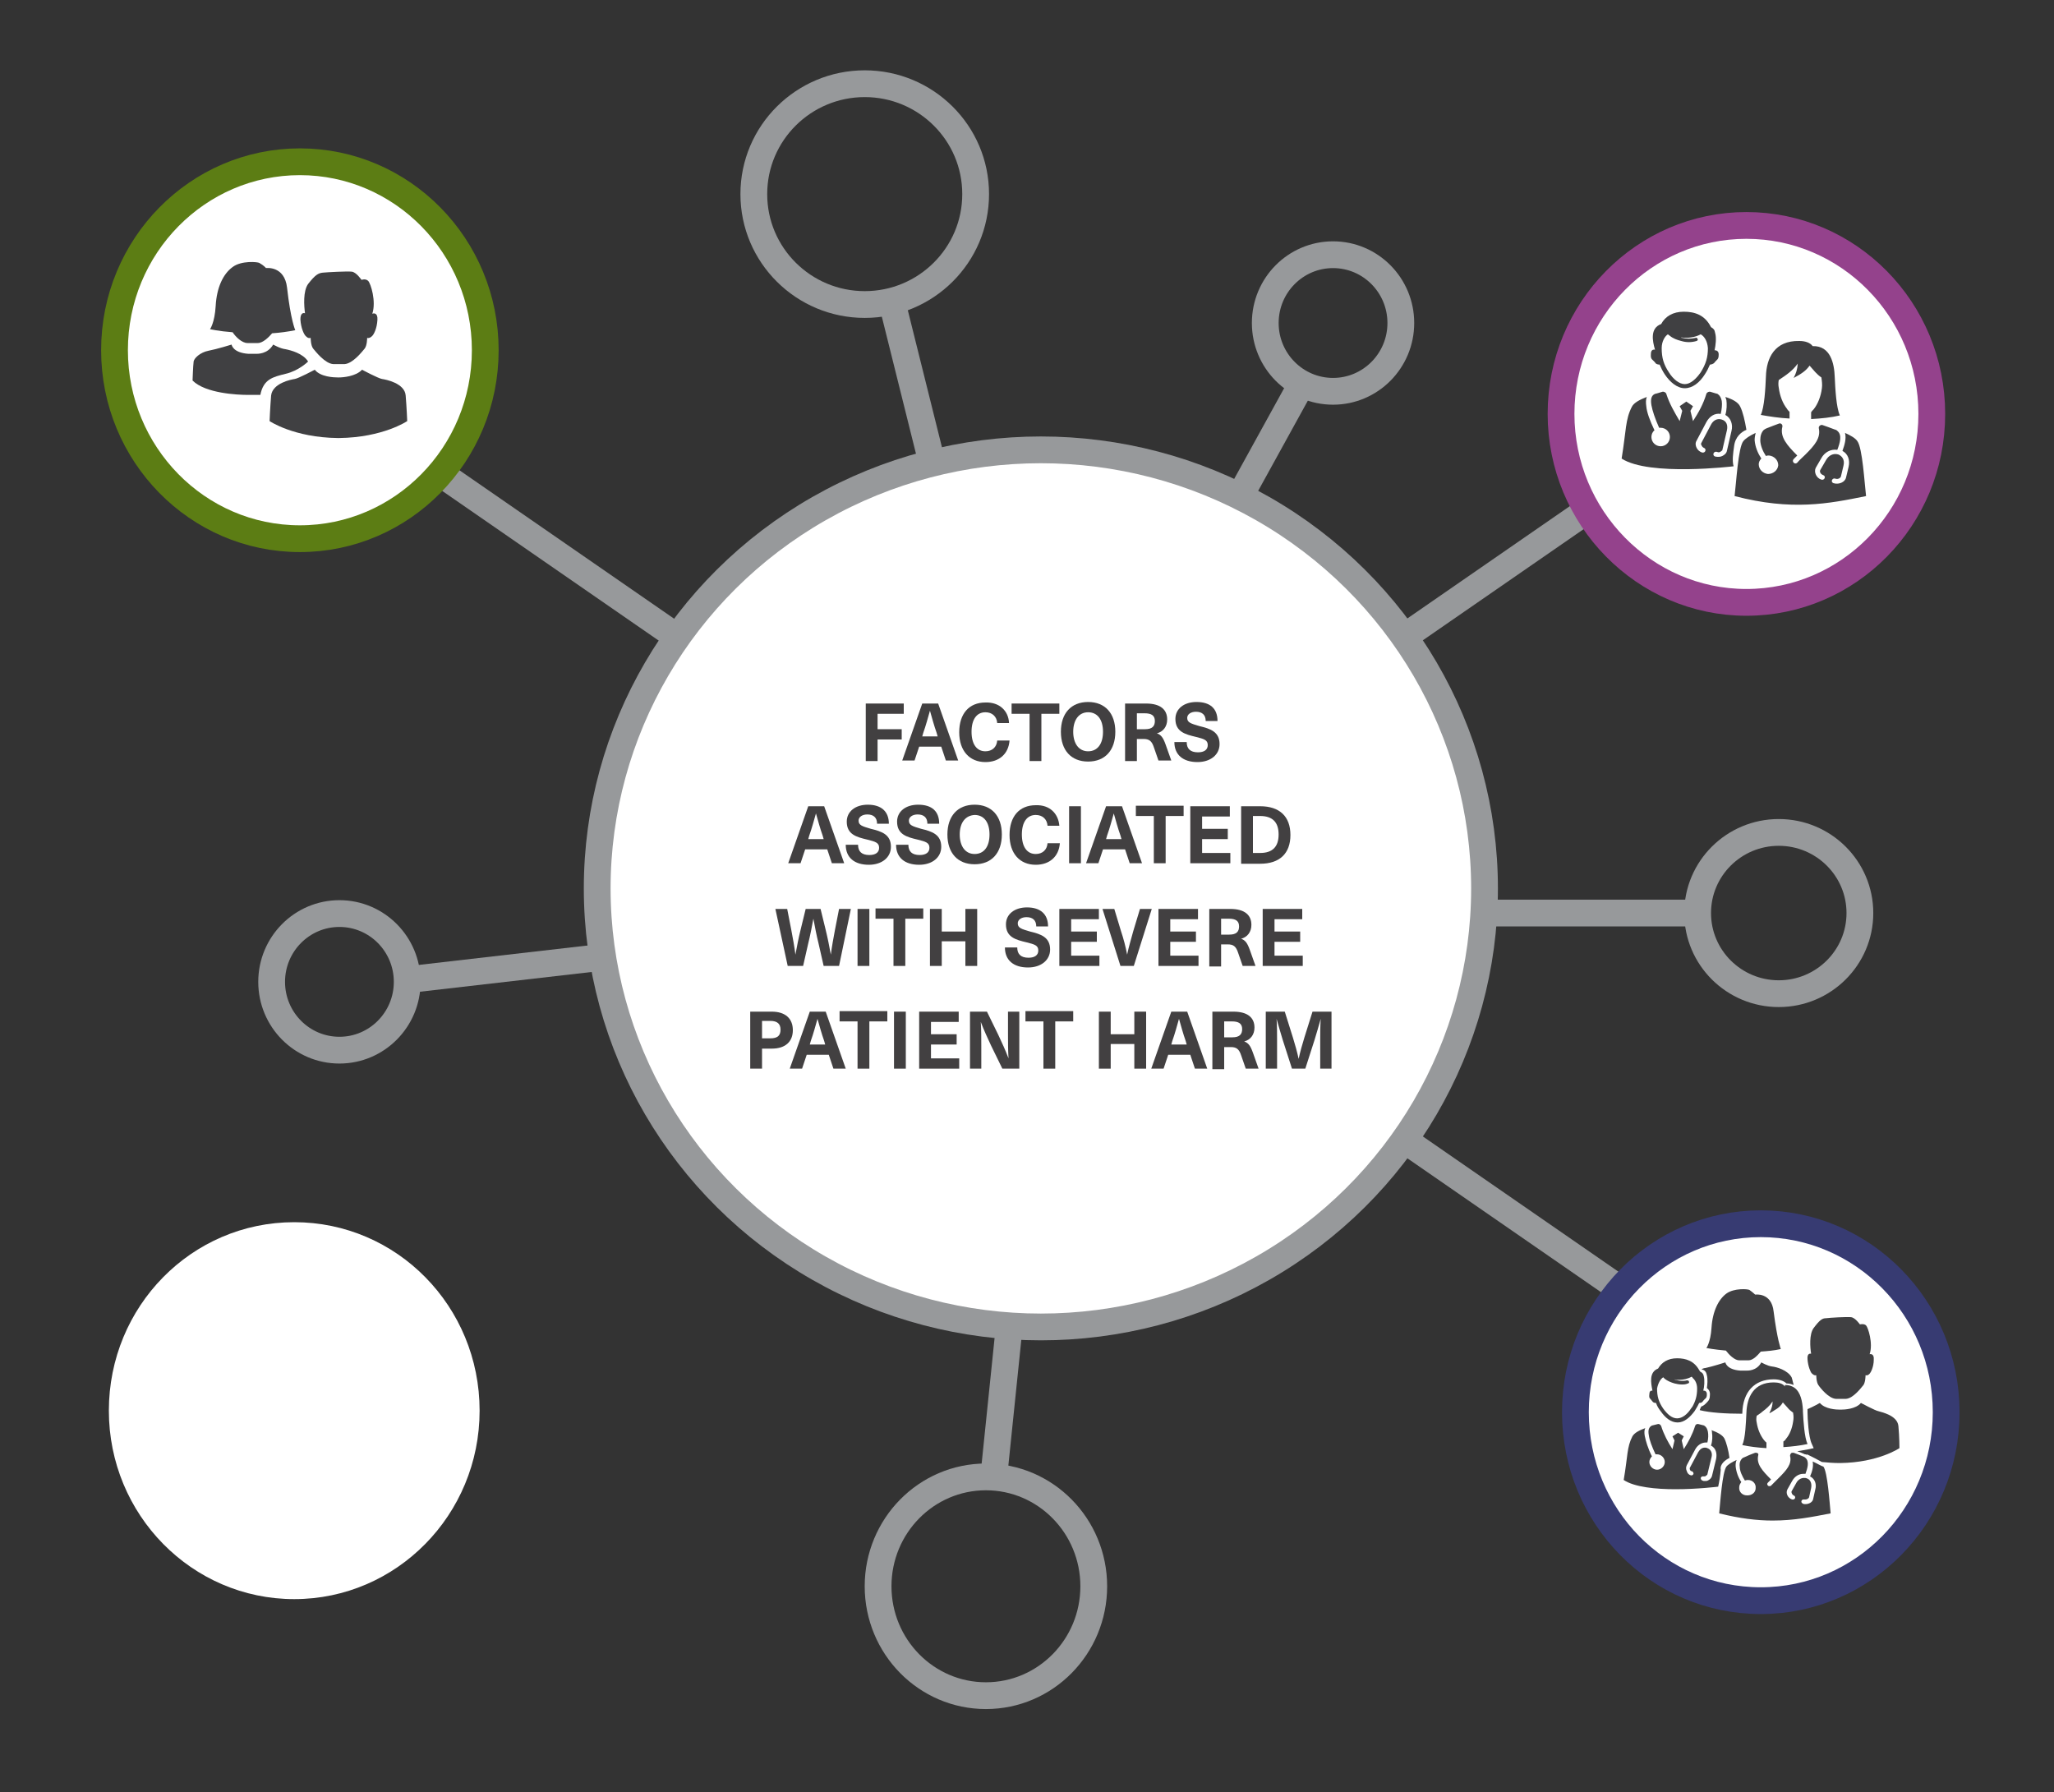
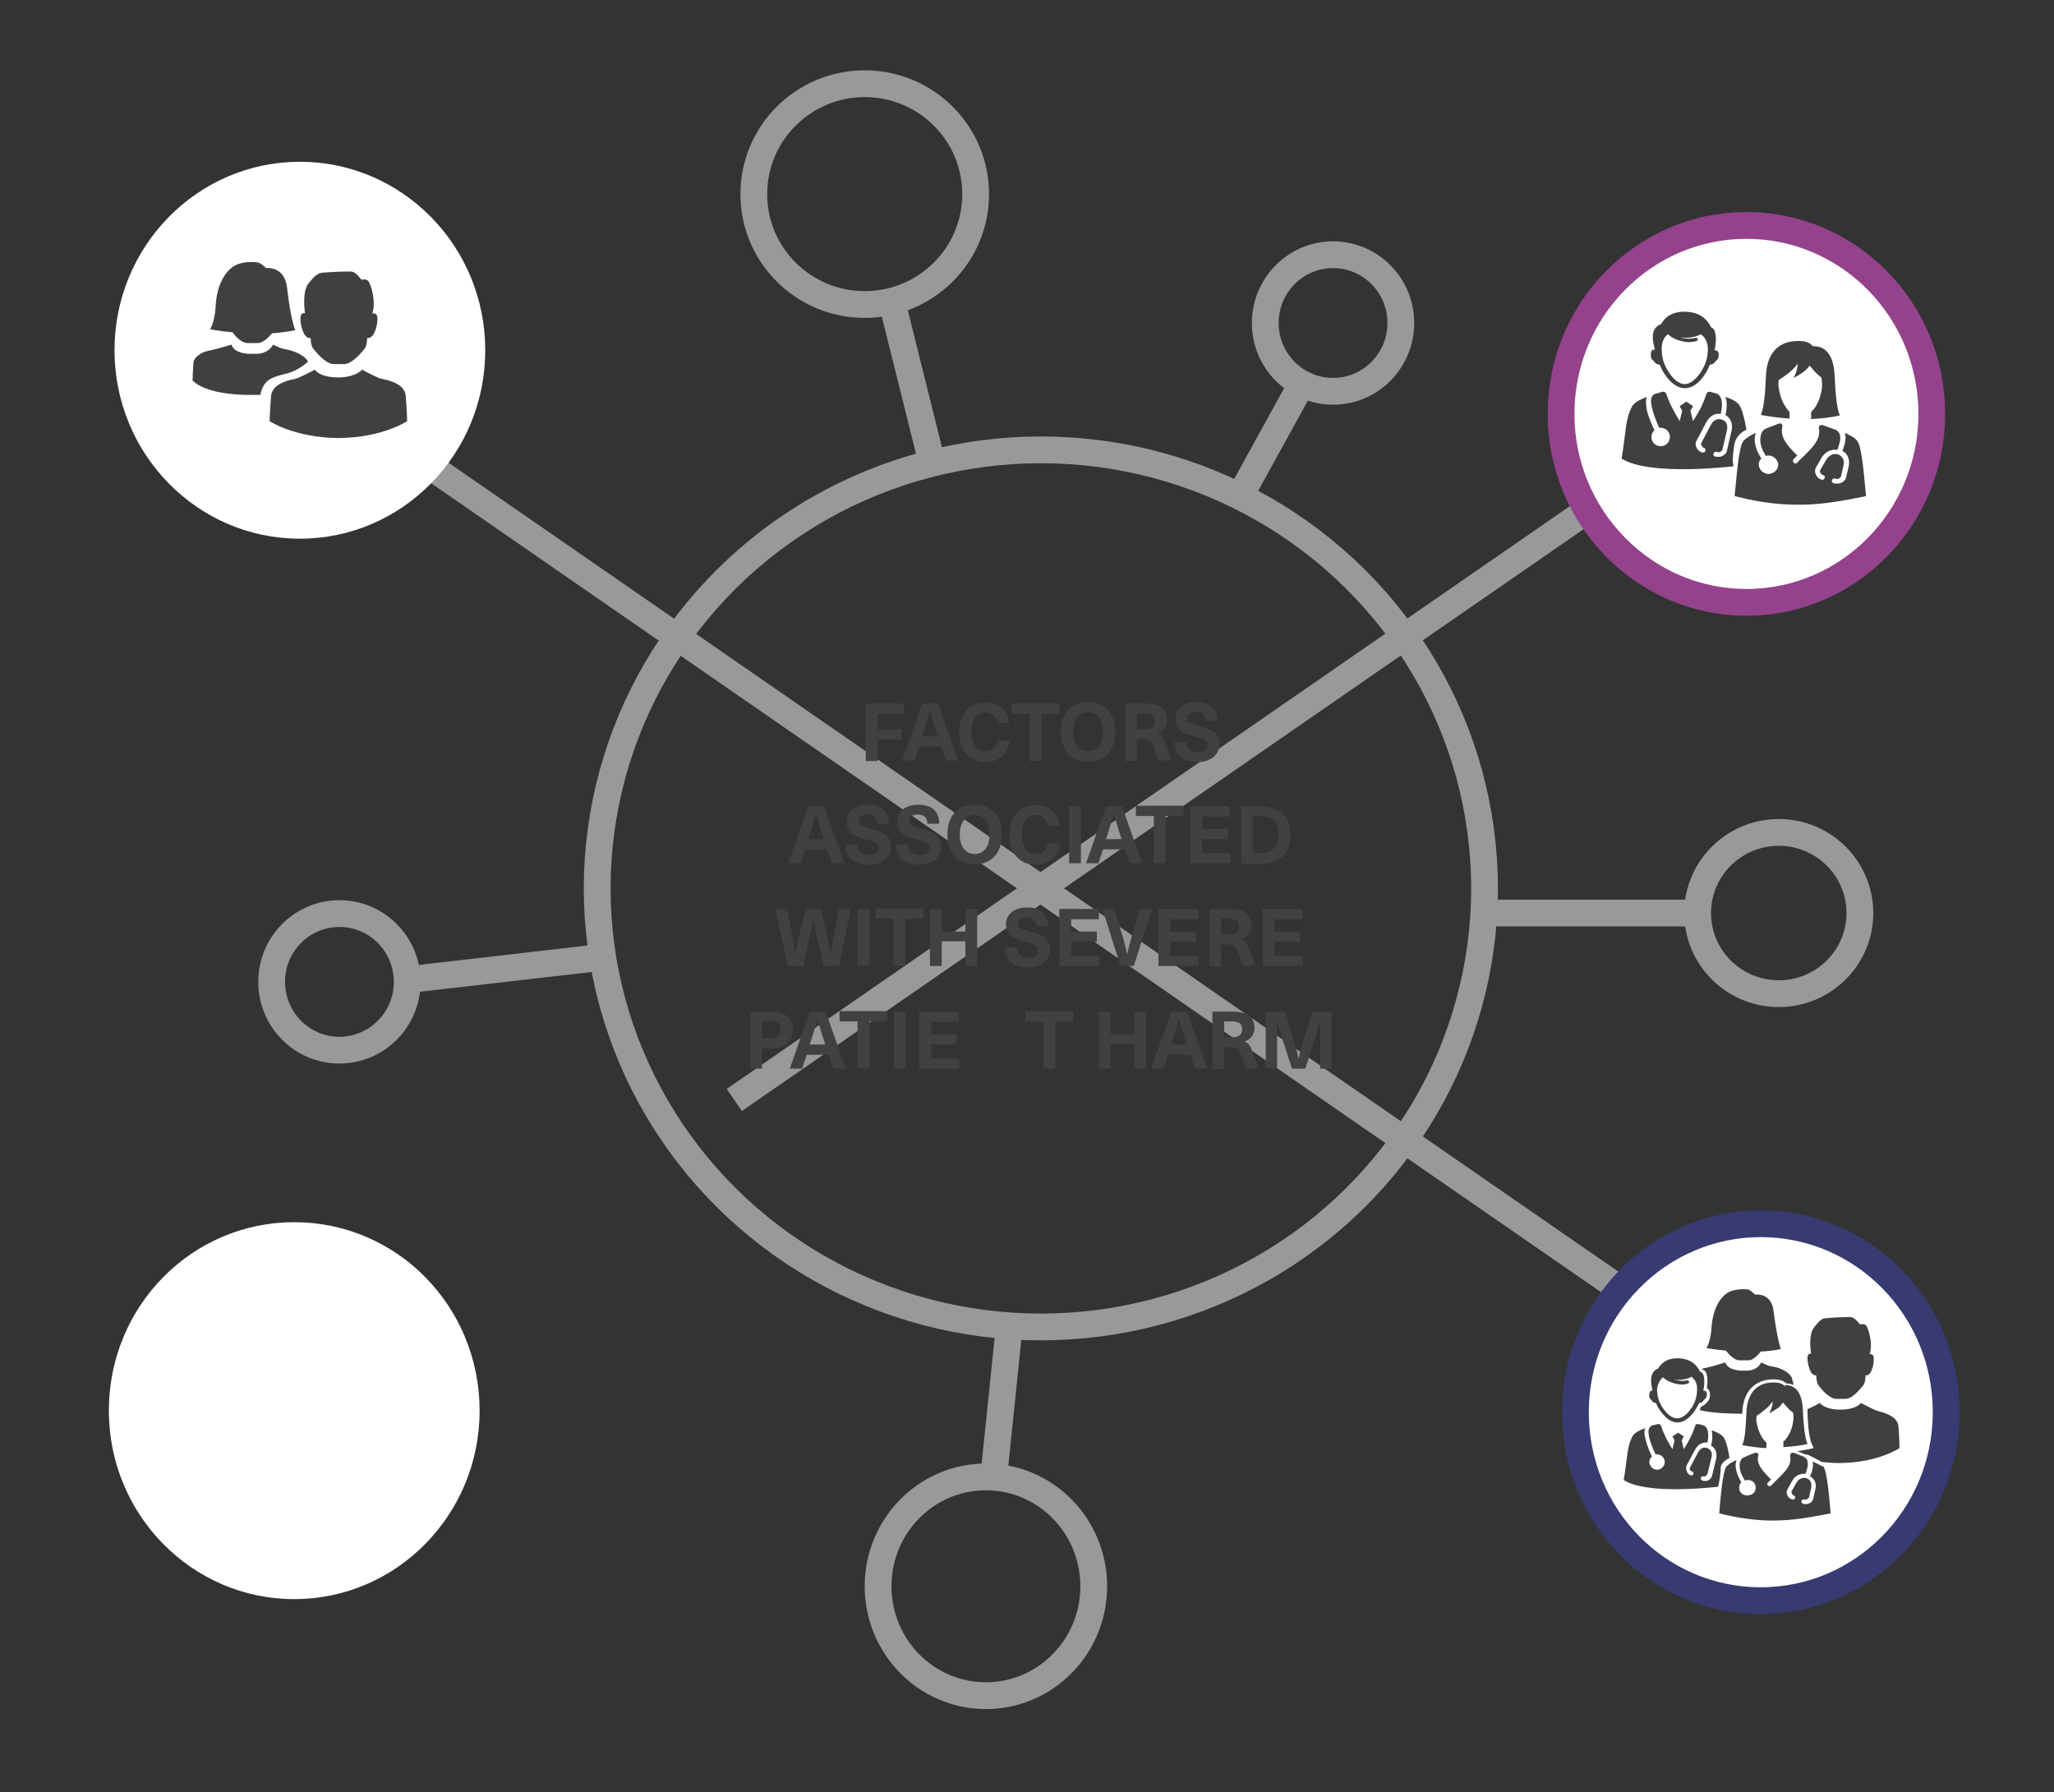
<svg xmlns="http://www.w3.org/2000/svg" version="1.1" id="Layer_1" x="0px" y="0px" viewBox="0 0 400 349" style="enable-background:new 0 0 400 349;" xml:space="preserve">
  <rect x="0" y="0" width="400" height="349" fill="#333333" stroke="none" />
  <style type="text/css">
	.st0{fill:none;stroke:#97999B;stroke-width:5.214;stroke-miterlimit:10;}
	.st1{fill:#FFFFFF;}
	.st2{fill:#424041;}
	.st3{fill:none;stroke:#94428C;stroke-width:5.214;stroke-miterlimit:10;}
	.st4{fill:#404042;}
	.st5{fill:none;stroke:#5C7D14;stroke-width:5.214;stroke-miterlimit:10;}
	.st6{fill:none;stroke:#373B72;stroke-width:5.214;stroke-miterlimit:10;}
	.st7{display:none;}
	.st8{display:inline;fill:none;stroke:#97999B;stroke-width:5.214;stroke-miterlimit:10;}
	.st9{display:inline;}
	.st10{display:inline;fill:#FFFFFF;}
	.st11{display:inline;fill:none;stroke:#373B72;stroke-width:5.214;stroke-miterlimit:10;}
	.st12{display:inline;fill:#404042;}
</style>
  <line class="st0" x1="57.3" y1="72.5" x2="348" y2="273.5" />
  <line class="st0" x1="143" y1="214.2" x2="348" y2="72.5" />
  <g>
-     <path class="st1" d="M202.7,258.4c47.7,0,86.4-38.3,86.4-85.4c0-47.2-38.7-85.4-86.4-85.4s-86.4,38.3-86.4,85.4   C116.2,220.2,154.9,258.4,202.7,258.4" />
    <ellipse class="st0" cx="202.7" cy="173" rx="86.4" ry="85.4" />
  </g>
  <g>
    <path class="st2" d="M170.9,139v3h4.7v2h-4.7v4.2h-2.3V137h7.4v2H170.9z" />
    <path class="st2" d="M179,145.4l-0.9,2.7h-2.4l3.9-11.1h3.1l3.9,11.1h-2.4l-0.9-2.7H179z M182.4,142.7c-0.5-1.4-0.9-2.9-1.3-4.3   l0,0c-0.4,1.4-0.8,2.9-1.3,4.3l-0.2,0.7h3L182.4,142.7z" />
    <path class="st2" d="M196.5,140.8h-2.3c-0.1-1.3-1-2.1-2.3-2.1c-1.7,0-2.7,1.4-2.7,3.8c0,2.4,1,3.8,2.7,3.8c1.3,0,2.2-0.8,2.3-2.1   h2.4c-0.2,2.6-2,4.2-4.7,4.2c-3.1,0-5.1-2.2-5.1-5.8s1.9-5.8,5.1-5.8C194.6,136.7,196.4,138.4,196.5,140.8z" />
    <path class="st2" d="M202.8,139v9.2h-2.3V139H197v-2h9.3v2H202.8z" />
    <path class="st2" d="M217.2,142.5c0,3.6-2,5.8-5.3,5.8s-5.3-2.2-5.3-5.8s2-5.8,5.3-5.8S217.2,138.9,217.2,142.5z M209,142.5   c0,2.3,1.1,3.8,2.9,3.8s2.9-1.4,2.9-3.8s-1.1-3.8-2.9-3.8S209,140.2,209,142.5z" />
    <path class="st2" d="M223.2,137c2.8,0,4.1,1.2,4.1,3.1c0,1.4-0.8,2.4-2,2.7l0,0c0.8,0.3,1.2,0.8,1.7,2.2l1.1,3.1h-2.5l-0.9-2.6   c-0.4-1.2-0.9-1.6-2-1.6h-1.3v4.3h-2.3V137H223.2z M221.4,142h1.6c1.4,0,1.9-0.6,1.9-1.6c0-1.1-0.7-1.5-2-1.5h-1.5V142z" />
    <path class="st2" d="M237.1,140.4h-2.3c0-1.2-0.7-1.8-1.9-1.8c-1,0-1.7,0.5-1.7,1.2c0,0.9,0.7,1.1,2.4,1.6c2.1,0.5,3.9,1.1,3.9,3.5   c0,2.1-1.8,3.5-4.3,3.5c-2.8,0-4.5-1.4-4.5-3.9h2.4c0,1.3,0.7,2,2.2,2c1.2,0,1.9-0.5,1.9-1.4c0-1-0.7-1.2-2.3-1.6   c-2.1-0.5-4-1-4-3.5c0-2,1.7-3.3,4.1-3.3C235.7,136.7,237.1,138,237.1,140.4z" />
  </g>
  <g>
    <path class="st2" d="M156.8,165.4l-0.9,2.7h-2.4l3.9-11.1h3.1l3.9,11.1H162l-0.9-2.7H156.8z M160.2,162.7c-0.5-1.4-0.9-2.9-1.3-4.3   l0,0c-0.4,1.4-0.8,2.9-1.3,4.3l-0.2,0.7h3L160.2,162.7z" />
    <path class="st2" d="M173.1,160.4h-2.3c0-1.2-0.7-1.8-1.9-1.8c-1,0-1.7,0.5-1.7,1.2c0,0.9,0.7,1.1,2.4,1.6c2.1,0.5,3.9,1.1,3.9,3.5   c0,2.1-1.8,3.5-4.3,3.5c-2.8,0-4.5-1.4-4.5-3.9h2.4c0,1.3,0.7,2,2.2,2c1.2,0,1.9-0.5,1.9-1.4c0-1-0.7-1.2-2.3-1.6   c-2.1-0.5-4-1-4-3.5c0-2,1.7-3.3,4.1-3.3C171.6,156.7,173.1,158,173.1,160.4z" />
    <path class="st2" d="M182.9,160.4h-2.3c0-1.2-0.7-1.8-1.9-1.8c-1,0-1.7,0.5-1.7,1.2c0,0.9,0.7,1.1,2.4,1.6c2.1,0.5,3.9,1.1,3.9,3.5   c0,2.1-1.8,3.5-4.3,3.5c-2.8,0-4.5-1.4-4.5-3.9h2.4c0,1.3,0.7,2,2.2,2c1.2,0,1.9-0.5,1.9-1.4c0-1-0.7-1.2-2.3-1.6   c-2.1-0.5-4-1-4-3.5c0-2,1.7-3.3,4.1-3.3C181.5,156.7,182.9,158,182.9,160.4z" />
    <path class="st2" d="M195.1,162.5c0,3.6-2,5.8-5.3,5.8s-5.3-2.2-5.3-5.8s2-5.8,5.3-5.8S195.1,158.9,195.1,162.5z M186.9,162.5   c0,2.3,1.1,3.8,2.9,3.8c1.8,0,2.9-1.4,2.9-3.8s-1.1-3.8-2.9-3.8C188,158.8,186.9,160.2,186.9,162.5z" />
    <path class="st2" d="M206.3,160.8H204c-0.1-1.3-1-2.1-2.3-2.1c-1.7,0-2.7,1.4-2.7,3.8c0,2.4,1,3.8,2.7,3.8c1.3,0,2.2-0.8,2.3-2.1   h2.4c-0.2,2.6-2,4.2-4.7,4.2c-3.1,0-5.1-2.2-5.1-5.8s1.9-5.8,5.1-5.8C204.4,156.7,206.1,158.4,206.3,160.8z" />
    <path class="st2" d="M208.2,168.1V157h2.3v11.1H208.2z" />
    <path class="st2" d="M214.8,165.4l-0.9,2.7h-2.4l3.9-11.1h3.1l3.9,11.1H220l-0.9-2.7H214.8z M218.2,162.7c-0.5-1.4-0.9-2.9-1.3-4.3   l0,0c-0.4,1.4-0.8,2.9-1.3,4.3l-0.2,0.7h3L218.2,162.7z" />
    <path class="st2" d="M227,158.9v9.2h-2.3v-9.2h-3.5v-2h9.3v2H227z" />
    <path class="st2" d="M234.1,158.9v2.5h5v2h-5v2.7h5.5v2h-7.8V157h7.7v2h-5.4V158.9z" />
    <path class="st2" d="M245.4,157c3.8,0,5.9,2,5.9,5.6s-2.1,5.6-5.9,5.6h-3.7V157H245.4z M244,166.1h1.4c2.4,0,3.6-1.2,3.6-3.6   s-1.2-3.6-3.6-3.6H244V166.1z" />
  </g>
  <g>
    <path class="st2" d="M160.4,188.1l-1-4.4c-0.4-1.6-0.7-3.2-1-4.8l0,0c-0.3,1.6-0.6,3.2-1,4.8l-1,4.4h-3L151,177h2.3l0.8,4.1   c0.3,1.6,0.6,3.2,0.8,4.8l0,0c0.3-1.6,0.6-3.2,1-4.8l1-4.1h2.9l1,4.1c0.4,1.6,0.7,3.2,1,4.8l0,0c0.2-1.6,0.5-3.2,0.8-4.8l0.8-4.1   h2.3l-2.3,11.1H160.4z" />
    <path class="st2" d="M167,188.1V177h2.3v11.1H167z" />
    <path class="st2" d="M176.3,178.9v9.2H174v-9.2h-3.5v-2h9.3v2H176.3z" />
    <path class="st2" d="M188,188.1v-4.8h-4.6v4.8h-2.3V177h2.3v4.4h4.6V177h2.3v11.1H188z" />
    <path class="st2" d="M204.1,180.4h-2.3c0-1.2-0.7-1.8-1.9-1.8c-1,0-1.7,0.5-1.7,1.2c0,0.9,0.7,1.1,2.4,1.6c2.1,0.5,3.9,1.1,3.9,3.5   c0,2.1-1.8,3.5-4.3,3.5c-2.8,0-4.5-1.4-4.5-3.9h2.4c0,1.3,0.7,2,2.2,2c1.2,0,1.9-0.5,1.9-1.4c0-1-0.7-1.2-2.3-1.6   c-2.1-0.5-4-1-4-3.5c0-2,1.7-3.3,4.1-3.3C202.6,176.7,204.1,178,204.1,180.4z" />
    <path class="st2" d="M208.6,178.9v2.5h5v2h-5v2.7h5.5v2h-7.8V177h7.7v2h-5.4V178.9z" />
    <path class="st2" d="M218.2,188.1l-3.5-11.1h2.3l1.3,4.3c0.5,1.5,0.9,3,1.2,4.6l0,0c0.3-1.5,0.8-3.1,1.2-4.6l1.3-4.3h2.3l-3.5,11.1   H218.2z" />
    <path class="st2" d="M227.9,178.9v2.5h5v2h-5v2.7h5.5v2h-7.8V177h7.7v2h-5.4V178.9z" />
    <path class="st2" d="M239.6,177c2.8,0,4.1,1.2,4.1,3.1c0,1.4-0.8,2.4-2,2.7l0,0c0.8,0.3,1.2,0.8,1.7,2.2l1.1,3.1H242l-0.9-2.6   c-0.4-1.2-0.9-1.6-2-1.6h-1.3v4.3h-2.3V177H239.6z M237.8,182h1.6c1.4,0,1.9-0.6,1.9-1.6c0-1.1-0.7-1.5-2-1.5h-1.5V182z" />
    <path class="st2" d="M248.2,178.9v2.5h5v2h-5v2.7h5.5v2h-7.8V177h7.7v2h-5.4V178.9z" />
  </g>
  <g>
    <path class="st2" d="M150.3,197c2.7,0,4.1,1.4,4.1,3.6s-1.4,3.6-4.1,3.6h-1.9v3.9h-2.3V197H150.3z M148.4,202.2h1.6   c1.5,0,2-0.6,2-1.7s-0.6-1.7-2-1.7h-1.6V202.2z" />
    <path class="st2" d="M157.1,205.4l-0.9,2.7h-2.4l3.9-11.1h3.1l3.9,11.1h-2.4l-0.9-2.7H157.1z M160.5,202.7   c-0.5-1.4-0.9-2.9-1.3-4.3l0,0c-0.4,1.4-0.8,2.9-1.3,4.3l-0.2,0.7h3L160.5,202.7z" />
    <path class="st2" d="M169.3,198.9v9.2H167v-9.2h-3.5v-2h9.3v2H169.3z" />
    <path class="st2" d="M174.1,208.1V197h2.3v11.1H174.1z" />
    <path class="st2" d="M181.3,198.9v2.5h5v2h-5v2.7h5.5v2H179V197h7.7v2h-5.4V198.9z" />
-     <path class="st2" d="M195.2,208.1l-2.2-4.5c-0.7-1.5-1.4-3-2-4.6l0,0c0.1,1.6,0.1,3.2,0.1,4.8v4.3h-2.2V197h3.3l2.2,4.5   c0.7,1.5,1.4,3,2,4.6l0,0c-0.1-1.6-0.1-3.2-0.1-4.8V197h2.2v11.1H195.2z" />
    <path class="st2" d="M205.5,198.9v9.2h-2.3v-9.2h-3.5v-2h9.3v2H205.5z" />
    <path class="st2" d="M220.9,208.1v-4.8h-4.6v4.8H214V197h2.3v4.4h4.6V197h2.3v11.1H220.9z" />
    <path class="st2" d="M227.5,205.4l-0.9,2.7h-2.4l3.9-11.1h3.1l3.9,11.1h-2.4l-0.9-2.7H227.5z M230.9,202.7   c-0.5-1.4-0.9-2.9-1.3-4.3l0,0c-0.4,1.4-0.8,2.9-1.3,4.3l-0.2,0.7h3L230.9,202.7z" />
    <path class="st2" d="M240.2,197c2.8,0,4.1,1.2,4.1,3.1c0,1.4-0.8,2.4-2,2.7l0,0c0.8,0.3,1.2,0.8,1.7,2.2l1.1,3.1h-2.5l-0.9-2.6   c-0.4-1.2-0.9-1.6-2-1.6h-1.3v4.3h-2.3V197H240.2z M238.4,202h1.6c1.4,0,1.9-0.6,1.9-1.6c0-1.1-0.7-1.5-2-1.5h-1.5V202z" />
    <path class="st2" d="M257.1,208.1v-5.5c0-1.4,0-2.8,0.1-4.2l0,0c-0.4,1.4-0.8,2.8-1.2,4.1l-1.8,5.6h-2.6l-1.8-5.6   c-0.4-1.3-0.8-2.7-1.2-4.1l0,0c0.1,1.4,0.1,2.8,0.1,4.2v5.5h-2.2V197h3.7l1.6,5.1c0.4,1.3,0.8,2.7,1.1,4.1l0,0   c0.3-1.4,0.7-2.8,1.1-4.1l1.6-5.1h3.7v11.1H257.1z" />
  </g>
  <line class="st0" x1="331.4" y1="177.8" x2="288.5" y2="177.8" />
  <line class="st0" x1="117.4" y1="186.4" x2="80.9" y2="190.6" />
  <line class="st0" x1="173.7" y1="58.8" x2="181.6" y2="90.5" />
  <line class="st0" x1="196.5" y1="258.7" x2="193.5" y2="287.8" />
  <ellipse class="st0" cx="346.4" cy="177.8" rx="15.8" ry="15.7" />
  <path class="st0" d="M168.4,59.3c11.9,0,21.6-9.6,21.6-21.5s-9.7-21.5-21.6-21.5s-21.6,9.6-21.6,21.5  C146.8,49.7,156.5,59.3,168.4,59.3z" />
  <ellipse class="st0" cx="192" cy="308.9" rx="21" ry="21.3" />
  <ellipse class="st0" cx="66.1" cy="191.2" rx="13.2" ry="13.3" />
  <ellipse class="st0" cx="259.6" cy="62.9" rx="13.2" ry="13.3" />
  <line class="st0" x1="253.6" y1="74.6" x2="240.6" y2="98.2" />
  <g>
    <path class="st1" d="M340.1,117.3c19.9,0,36.1-16.4,36.1-36.7S360,43.9,340.1,43.9S304,60.3,304,80.6   C304,100.8,320.2,117.3,340.1,117.3" />
    <path class="st3" d="M340.1,117.3c19.9,0,36.1-16.4,36.1-36.7S360,43.9,340.1,43.9S304,60.3,304,80.6   C304,100.8,320.2,117.3,340.1,117.3z" />
    <path class="st4" d="M351.6,88.5c1.8-1.8,3-3.2,2.6-5.1c-0.1-0.4,0.4-0.8,0.8-0.6c0.6,0.2,1.4,0.5,2.2,0.8c0.3,0.1,0.4,0.1,0.6,0.3   c1,0.8,0.5,2.4,0,3.7c-1.3-0.2-2.5,0.5-3.1,1.6l-1.1,1.9c-0.4,0.8,0.1,2,1.1,2.3c0.6,0.2,1-0.7,0.3-0.9c-0.5-0.2-0.7-0.7-0.5-1   l1.1-1.9c0.5-0.9,1.4-1.4,2.4-1.1c0.7,0.3,1.3,1,1,2.2l-0.5,2.1c-0.1,0.3-0.6,0.6-1.1,0.4c-0.6-0.2-1,0.7-0.3,0.9   c1,0.3,2.2-0.2,2.4-1.1l0.5-2.1c0.3-1.3-0.1-2.5-1.2-3.1c0.4-1.1,0.8-2.4,0.5-3.5c1.1,0.5,2,1,2.4,1.6c1,1.3,1.4,8.2,1.7,10.7   c-7.3,1.5-14.5,2.9-25.6,0c0.3-2.4,0.7-9.5,1.7-10.7c0.4-0.5,1.3-1.1,2.4-1.6c-0.1,0.4-0.2,0.9-0.2,1.4c0.1,1.3,0.6,2.5,1.3,3.6   c-0.3,0.3-0.5,0.7-0.5,1.1c0,1,0.8,1.8,1.8,1.9c1,0,1.9-0.7,2-1.7c0-1-0.8-1.8-1.8-1.9c-0.2,0-0.4,0-0.6,0.1   c-0.6-0.9-1.1-2.1-1.1-3.1c0-0.8,0.2-1.5,0.7-2c0.3-0.2,0.5-0.3,0.8-0.4c0.8-0.3,1.5-0.6,2.1-0.8c0.4-0.2,0.8,0.2,0.7,0.6   c-0.5,2,0.9,3.6,2.9,5.6l-0.7,0.7c-0.2,0.2-0.2,0.5,0,0.7s0.5,0.2,0.7,0C350.4,89.6,351,89.1,351.6,88.5" />
    <path class="st4" d="M343.9,73.3c-0.1,2.4-0.3,6-1,7.5c1.7,0.3,3.6,0.6,5.6,0.7v-1.3c-0.2-0.2-0.4-0.4-0.5-0.6   c-0.8-1-1.4-2.5-1.6-4.1c-0.1-0.5-0.1-1,0-1.5c1.5-1,2.7-1.8,3.7-3.2c-0.1,1.2-0.3,1.8-0.8,2.8c1.5-0.8,2.4-1.4,3.1-2.4   c0.8,0.9,1.4,1.7,2.3,2.3c0.1,0.7,0.2,1.4,0.1,2.1c-0.2,1.6-0.8,3.1-1.6,4.1c-0.2,0.2-0.4,0.4-0.5,0.6v1.3c2-0.1,3.9-0.3,5.6-0.7   c-0.7-1.5-0.9-5.2-1-7.5c-0.1-2.6-0.8-6.1-4.3-6c-0.5-0.7-1.5-1-2.6-1C345.6,66.3,344,69.7,343.9,73.3" />
    <path class="st4" d="M324.8,65.1c0.1,0.1,0.3,0.2,0.4,0.3c0.6,0.5,1.4,0.8,2.2,1c1,0.3,2,0.3,3,0c0.2-0.1,0.3-0.2,0.2-0.4   c-0.1-0.2-0.3-0.3-0.4-0.2c-0.9,0.2-1.8,0.2-2.6,0c-0.1,0-0.2,0-0.2-0.1c1.3,0.2,2.7,0,3.8-0.6c0.7,0.4,1.3,1.3,1.4,2.7   c0,1.8-0.4,3.1-1.4,4.7c-0.9,1.3-2,2.3-3.1,2.3s-2.3-1-3.1-2.3c-1-1.5-1.4-2.8-1.4-4.7C323.6,66.5,324.2,65.5,324.8,65.1    M322.4,70.7c0.1,0.2,0.5,0.3,0.8,0.3c0.3,0.7,0.6,1.3,1,1.9c1,1.5,2.4,2.7,3.9,2.7s2.9-1.1,3.9-2.7c0.4-0.6,0.7-1.2,1-1.9   c0.3,0,0.7-0.2,0.8-0.3c0.6-0.8,0.9-0.6,0.9-1.7c0-0.6-0.4-0.8-0.8-0.8c0.2-0.9,0.4-2.4,0.1-3.4c-0.1-0.6-0.3-0.8-0.8-1.1   c-1.2-2.4-3.2-3-5.3-3c-2.1,0-3.6,0.9-4.4,2.4c-2.2,0.8-1.7,3.3-1.2,5c-0.4-0.1-0.8,0.1-0.8,0.8C321.4,70.1,321.8,69.9,322.4,70.7" />
    <path class="st4" d="M337.7,86.9c0.2-1.8,1.4-2.8,2.4-3.2c-0.3-1.8-0.7-3.5-1.2-4.5c-0.4-0.9-1.6-1.5-2.9-1.9   c0.1,0.2,0.1,0.4,0.2,0.6c0.1,0.8,0.1,1.9-0.2,2.9c1.1,0.6,1.5,1.9,1.2,3.1l-0.9,3.9c-0.1,0.5-0.5,0.8-0.9,1s-0.9,0.2-1.4,0.1   c-0.3-0.1-0.4-0.4-0.3-0.6c0.1-0.3,0.4-0.4,0.7-0.3c0.2,0.1,0.4,0.1,0.6,0c0.1-0.1,0.3-0.2,0.4-0.3l0.9-3.9c0.2-0.9,0-1.8-1-2.1   c-0.9-0.3-1.7,0.2-2.1,1l-1.9,3.6c-0.1,0.2,0,0.3,0.1,0.5s0.2,0.3,0.4,0.4c0.3,0.1,0.4,0.4,0.3,0.6c-0.1,0.3-0.4,0.4-0.7,0.3   c-0.5-0.2-0.8-0.5-1-0.9s-0.3-0.9,0-1.4l1.9-3.6c0.6-1.1,1.6-1.8,2.8-1.6c0.2-0.9,0.3-1.8,0.2-2.5c-0.1-0.6-0.4-1.1-0.7-1.3   c0,0-0.1,0-0.1-0.1c-0.5-0.1-1-0.3-1.4-0.4c-0.3-0.1-0.7,0.1-0.8,0.4c-0.6,2-1.5,3.6-2.6,5.3l-0.5-2l0.5-0.9l-1.3-0.9l-1.3,0.9   l0.5,0.9l-0.5,2c-1-1.7-2-3.4-2.6-5.3c-0.1-0.3-0.5-0.5-0.8-0.4c-0.4,0.1-0.9,0.3-1.4,0.4c-0.7,0.3-0.9,1-0.7,2.2   c0.2,1.1,0.7,2.6,1.5,4.4c0.1,0,0.2,0,0.3,0c1,0,1.8,0.8,1.8,1.8s-0.8,1.8-1.8,1.8s-1.8-0.8-1.8-1.8c0-0.5,0.2-1,0.6-1.3   c-0.9-1.9-1.5-3.5-1.6-4.7c-0.1-0.7-0.1-1.3,0.1-1.8c-1.3,0.5-2.5,1.1-2.9,1.9c-1.3,2.5-1.1,4.6-2,10.1c5.4,3.5,21.8,1.5,21.8,1.5   C337.3,89.7,337.5,88.3,337.7,86.9" />
  </g>
  <g>
    <path class="st1" d="M58.4,104.9c19.9,0,36.1-16.4,36.1-36.7S78.3,31.5,58.4,31.5S22.3,47.9,22.3,68.2   C22.3,88.4,38.4,104.9,58.4,104.9" />
-     <path class="st5" d="M58.4,104.9c19.9,0,36.1-16.4,36.1-36.7S78.3,31.5,58.4,31.5S22.3,47.9,22.3,68.2   C22.3,88.4,38.4,104.9,58.4,104.9z" />
    <path class="st4" d="M66,85.3c8.6-0.1,13.3-3.3,13.3-3.3s-0.1-2.6-0.3-5c-0.2-2.4-3.9-3.1-4.6-3.2S70.5,72,70.5,72   c-1.2,1.3-3.7,1.5-4.5,1.5l0,0h-0.1c-0.1,0-0.1,0-0.1,0l0,0c-0.8,0-3.4-0.1-4.5-1.5c0,0-3.2,1.7-3.9,1.8c-0.7,0.1-4.3,0.8-4.6,3.2   c-0.2,2.4-0.3,5-0.3,5s4.7,3.2,13.3,3.3l0,0C65.9,85.3,65.9,85.3,66,85.3C65.9,85.3,65.9,85.3,66,85.3L66,85.3z" />
    <path class="st4" d="M59.5,65.4c0.3,0.3,0.5,0.5,1,0.4c0,0,0,1.5,0.5,2.1s2.3,2.9,3.9,3c0.6,0,0.9,0,1.1,0l0,0l0,0   c0.2,0,0.6,0,1.1,0c1.6-0.1,3.4-2.4,3.9-3s0.5-2.1,0.5-2.1c0.4,0.1,0.7-0.1,1-0.4s0.9-1.4,1-3.1c0.1-1.5-0.8-1.3-1-1.2   c0.8-2.4-0.3-5.9-0.8-6.4s-1.3-0.2-1.3-0.2s-1-1.5-1.9-1.6s-4.8,0.1-5.7,0.2c-0.8,0.1-1.4,0.4-2.8,2.2c-1,1.4-0.8,4.3-0.6,5.7   c-0.3-0.1-0.9-0.1-0.9,1.2C58.6,63.9,59.2,65.1,59.5,65.4" />
    <path class="st4" d="M48.2,66.8c0.5,0,0.8,0,1,0l0,0l0,0c0.2,0,0.5,0,1,0c1,0,2.1-1.1,2.8-1.9c1.5-0.1,3-0.3,4.5-0.6   c0,0-0.9-2-1.6-8.3c-0.5-4.3-4.1-3.8-4.1-3.8s-0.4-0.5-1.3-1C50.2,51,47,50.7,45.3,52c-1.8,1.3-3.1,3.9-3.3,7.6   c-0.2,3.3-1.1,4.5-1.1,4.5s1.7,0.4,4.4,0.6C45.9,65.6,47.1,66.8,48.2,66.8" />
    <path class="st4" d="M60,70.4c-1-1.6-3.4-2.2-4.4-2.4c-1-0.1-2.4-0.9-2.4-0.9c-1.1,1.9-3.1,1.8-3.4,1.8h-0.7c-0.2,0-0.5,0-0.7,0   c-3.1-0.2-3.3-1.8-3.3-1.8s-2.9,0.9-4.5,1.2c-1.6,0.3-2.9,1.5-2.9,2.2c-0.1,0.7-0.2,3.6-0.2,3.6c2.5,2.5,8.7,2.8,10.8,2.8l0,0   c0.1,0,0.3,0,0.3,0c1.1,0,2.1,0,2.1,0c0.6-3.1,2.5-3.5,4.9-4.1C58.2,72.2,60,70.4,60,70.4" />
  </g>
  <path class="st1" d="M57.3,311.4c19.9,0,36.1-16.4,36.1-36.7S77.3,238,57.3,238s-36.1,16.4-36.1,36.7S37.4,311.4,57.3,311.4" />
  <path class="st1" d="M342.9,311.7c19.9,0,36.1-16.4,36.1-36.7s-16.2-36.7-36.1-36.7s-36.1,16.4-36.1,36.7S322.9,311.7,342.9,311.7" />
  <path class="st6" d="M342.9,311.7c19.9,0,36.1-16.4,36.1-36.7s-16.2-36.7-36.1-36.7s-36.1,16.4-36.1,36.7S322.9,311.7,342.9,311.7z" />
  <path class="st4" d="M369.7,277.7c-0.2-2.1-3.3-2.7-3.9-2.9c-0.6-0.1-3.4-1.6-3.4-1.6c-1,1.2-3.2,1.3-3.9,1.3l0,0c0,0,0,0-0.1,0  s-0.1,0-0.1,0l0,0c-0.7,0-2.9-0.1-3.9-1.3c0,0-1.4,0.8-2.4,1.2c0,0.2,0,0.4,0,0.6c0,1.2,0.2,4.8,0.8,6.1l0.4,0.9l-0.9,0.2  c-0.7,0.1-1.5,0.3-2.3,0.4c0.3,0.1,0.5,0.2,0.8,0.3l0.7,0.3h0.1c0.1,0,0.2,0.1,0.3,0.1v-0.1l1.4,0.7c0.6,0.3,1.1,0.6,1.5,0.8  c1.1,0.1,2.2,0.2,3.4,0.2l0,0h0.1h0.1l0,0c7.4-0.1,11.5-2.9,11.5-2.9S369.9,279.8,369.7,277.7" />
  <path class="st4" d="M353.7,267.8c0,0,0,1.3,0.4,1.9s2,2.6,3.4,2.7c0.5,0,0.8,0,1,0l0,0l0,0c0.2,0,0.5,0,1,0  c1.4-0.1,2.9-2.1,3.4-2.7c0.4-0.6,0.4-1.9,0.4-1.9c0.4,0.1,0.6-0.1,0.8-0.3c0.2-0.2,0.8-1.3,0.8-2.7c0.1-1.3-0.7-1.1-0.8-1.1  c0.7-2.1-0.3-5.2-0.7-5.6c-0.4-0.4-1.2-0.2-1.2-0.2s-0.9-1.3-1.7-1.4c-0.8-0.1-4.2,0.1-4.9,0.2c-0.7,0-1.2,0.3-2.4,1.9  c-0.9,1.2-0.7,3.8-0.5,5c-0.2,0-0.8-0.1-0.7,1.1c0.1,1.4,0.6,2.5,0.8,2.7S353.3,267.9,353.7,267.8" />
  <path class="st4" d="M338.7,264.9c0.5,0,0.7,0,0.9,0l0,0l0,0c0.2,0,0.4,0,0.9,0c0.9,0,1.8-1,2.4-1.7c1.3-0.1,2.6-0.2,3.9-0.5  c0,0-0.7-1.8-1.4-7.3c-0.4-3.8-3.6-3.3-3.6-3.3s-0.4-0.4-1.1-0.9c-0.3-0.2-3-0.4-4.5,0.7c-1.5,1.1-2.7,3.4-2.9,6.7  c-0.2,2.9-1,3.9-1,3.9s1.5,0.3,3.8,0.5C336.7,263.8,337.8,264.9,338.7,264.9" />
  <path class="st4" d="M347.1,274.5L347.1,274.5C347.2,274.4,347.1,274.4,347.1,274.5C347.1,274.4,347.1,274.5,347.1,274.5" />
  <path class="st4" d="M332.4,267.8c0.2,0.8,0.1,1.8,0,2.5c0.3,0.2,0.6,0.6,0.6,1.2c0,0.9-0.2,1.2-0.6,1.6c-0.1,0.1-0.2,0.2-0.3,0.3  c-0.2,0.2-0.5,0.4-0.8,0.5c-0.1,0.2-0.2,0.4-0.3,0.7c2,0.5,5.1,0.7,8.3,0.7v-0.1c0.1-4.2,2.4-6.6,6.1-6.6c1.1,0,2,0.3,2.5,0.8  c0.5,0,0.9,0.1,1.4,0.3c-0.2-0.9-0.4-1.5-0.4-1.5c-0.8-1.4-2.9-2-3.8-2.1s-2.1-0.8-2.1-0.8c-0.9,1.7-2.7,1.6-2.9,1.6h-0.6  c-0.2,0-0.4,0-0.6,0c-2.7-0.2-2.9-1.6-2.9-1.6s-2.5,0.8-3.9,1.1c-0.2,0-0.5,0.1-0.7,0.2c0,0,0,0.1,0.1,0.1  C332,266.8,332.3,267.2,332.4,267.8" />
  <path class="st4" d="M353,284.6c0.2,0.9-0.1,2-0.5,2.9c1,0.5,1.3,1.6,1,2.6l-0.4,1.8c-0.1,0.6-0.8,1-1.5,1c-0.2,0-0.4,0-0.5-0.1  c-0.5-0.2-0.3-0.8,0.1-0.8c0,0,0.1,0,0.2,0s0.2,0,0.2,0c0.3,0,0.6-0.2,0.7-0.4l0.4-1.8c0.2-1-0.2-1.7-0.8-1.9  c-0.2-0.1-0.4-0.1-0.6-0.1c-0.6,0-1.2,0.4-1.5,1l-0.9,1.6c-0.1,0.2,0.1,0.7,0.4,0.8c0.5,0.2,0.3,0.8-0.1,0.8c-0.1,0-0.1,0-0.2,0  c-0.9-0.3-1.3-1.3-0.9-2l0.9-1.6c0.5-0.9,1.3-1.4,2.2-1.4c0.1,0,0.3,0,0.4,0c0.4-1.1,0.8-2.4,0-3.1l0,0c-0.2-0.2-0.3-0.2-0.5-0.3  c-0.7-0.3-1.3-0.5-1.8-0.7c-0.1,0-0.1,0-0.2,0s-0.2,0-0.3,0.1c-0.1,0.1-0.2,0.3-0.2,0.5c0.4,1.6-0.7,2.8-2.2,4.3  c-0.5,0.5-1,1-1.5,1.5c-0.1,0.1-0.2,0.1-0.3,0.1c-0.1,0-0.2,0-0.3-0.1c-0.2-0.2-0.2-0.4,0-0.6l0.6-0.6c-1.7-1.7-2.9-3-2.5-4.7  c0.1-0.3-0.1-0.5-0.4-0.5c-0.1,0-0.1,0-0.2,0c-0.5,0.2-1.1,0.4-1.7,0.7c-0.3,0.1-0.4,0.2-0.7,0.3c-0.5,0.4-0.7,1-0.6,1.7  c0,0.9,0.5,1.9,1,2.7c0.1,0,0.3-0.1,0.5-0.1c0,0,0,0,0.1,0c0.9,0,1.6,0.7,1.5,1.6c0,0.8-0.7,1.4-1.6,1.4c0,0,0,0-0.1,0  c-0.9,0-1.6-0.7-1.5-1.6c0-0.4,0.2-0.7,0.4-1c-0.6-0.9-1-2-1.1-3.1c0-0.4,0-0.8,0.2-1.2c-0.9,0.4-1.7,0.9-2,1.3  c-0.8,1.1-1.2,7-1.4,9.1c4,1,7.4,1.4,10.4,1.4c4.2,0,7.7-0.7,11.3-1.4c-0.2-2.1-0.6-8-1.4-9.1C354.7,285.5,353.9,285,353,284.6" />
  <path class="st4" d="M347.6,270c-0.4-0.6-1.3-0.8-2.2-0.8c-3.9,0-5.2,2.9-5.3,5.9l0,0c-0.1,2-0.2,5-0.8,6.3c1.4,0.3,3,0.5,4.7,0.6  v-1.1c-0.2-0.1-0.3-0.3-0.5-0.5c-0.7-0.9-1.2-2.1-1.4-3.4c-0.1-0.4-0.1-0.8,0-1.3c0.4-0.3,0.8-0.5,1.1-0.8c0.8-0.6,1.4-1.1,2-2  c0,0.8-0.2,1.3-0.4,1.8c-0.1,0.2-0.2,0.3-0.2,0.5c0.4-0.2,0.7-0.4,1-0.6c0.7-0.4,1.2-0.8,1.6-1.5c0.3,0.3,0.6,0.7,0.9,1  c0.3,0.4,0.7,0.7,1.1,1v0.1c0.1,0.5,0.1,1.1,0,1.6c-0.2,1.4-0.7,2.6-1.4,3.4c-0.1,0.2-0.3,0.4-0.5,0.5v1.1c1.7-0.1,3.3-0.3,4.7-0.6  c-0.6-1.3-0.8-4.4-0.9-6.4c0-0.1,0-0.2,0-0.3c-0.1-1.5-0.4-3.4-1.7-4.3c-0.5-0.3-1-0.5-1.8-0.5C347.6,270,347.6,270,347.6,270" />
  <path class="st4" d="M323.9,268.2c0.1,0.1,0.2,0.2,0.3,0.3c0.5,0.4,1.2,0.7,1.9,0.9c0.4,0.1,0.9,0.2,1.4,0.2c0.4,0,0.8,0,1.2-0.2  c0.2,0,0.3-0.2,0.2-0.4c0-0.1-0.2-0.2-0.3-0.2h-0.1c-0.3,0.1-0.7,0.1-1,0.1c-0.4,0-0.8-0.1-1.2-0.2c-0.1,0-0.1,0-0.2-0.1  c0.3,0.1,0.6,0.1,0.9,0.1c0.8,0,1.7-0.2,2.4-0.6c0.1,0,0.2,0.1,0.2,0.2c0.5,0.4,0.9,1.1,0.9,2.1c0,1.4-0.3,2.4-0.9,3.5  c-0.1,0.1-0.2,0.3-0.3,0.4c-0.7,1.1-1.7,1.9-2.7,1.9s-1.9-0.8-2.7-1.9c-0.9-1.3-1.2-2.4-1.2-3.9  C322.9,269.3,323.4,268.5,323.9,268.2 M321.8,272.9c0.1,0.2,0.4,0.3,0.7,0.3c0.2,0.6,0.5,1.1,0.9,1.6c0.9,1.3,2,2.2,3.3,2.2  s2.4-1,3.3-2.2c0.1-0.2,0.2-0.3,0.3-0.5c0.2-0.3,0.4-0.7,0.6-1.1c0.3,0,0.6-0.1,0.7-0.3c0.5-0.7,0.8-0.5,0.8-1.4  c0-0.5-0.3-0.7-0.6-0.7h-0.1c0.2-0.7,0.3-2,0.1-2.8c-0.1-0.5-0.3-0.7-0.7-0.9c-0.1-0.1-0.1-0.2-0.2-0.3c-1-1.8-2.6-2.3-4.3-2.3  c-1.8,0-3,0.8-3.7,2c-1.8,0.7-1.4,2.8-1.1,4.3h-0.1c-0.3,0-0.5,0.2-0.5,0.7C321.1,272.4,321.3,272.2,321.8,272.9" />
  <path class="st4" d="M336.8,283.9c-0.2-1.5-0.6-3-1-3.8c-0.4-0.7-1.4-1.2-2.5-1.6c0.1,0.2,0.1,0.3,0.1,0.5c0.1,0.7,0.1,1.6-0.2,2.5  c1,0.5,1.2,1.6,1,2.6l-0.8,3.3c-0.1,0.4-0.4,0.7-0.8,0.9c-0.2,0.1-0.4,0.1-0.6,0.1s-0.3,0-0.5-0.1s-0.3-0.3-0.3-0.5  c0.1-0.2,0.2-0.3,0.4-0.3h0.1c0.1,0,0.1,0,0.2,0s0.2,0,0.3-0.1c0.1-0.1,0.3-0.2,0.3-0.3l0.8-3.3c0.2-0.7,0-1.5-0.8-1.8  c-0.2-0.1-0.3-0.1-0.5-0.1c-0.6,0-1,0.4-1.3,0.9l-1.6,3c-0.1,0.1,0,0.3,0,0.4c0.1,0.2,0.2,0.3,0.4,0.3c0.2,0.1,0.3,0.3,0.3,0.5  c-0.1,0.2-0.2,0.3-0.4,0.3c-0.1,0-0.1,0-0.1,0c-0.4-0.1-0.7-0.4-0.8-0.8c-0.2-0.4-0.2-0.8,0-1.2l1.6-3c0.4-0.8,1.2-1.4,2.1-1.4  c0.1,0,0.2,0,0.3,0c0.2-0.8,0.2-1.5,0.1-2.1c-0.1-0.5-0.3-0.9-0.6-1.1c0,0-0.1,0-0.1-0.1c-0.4-0.1-0.8-0.2-1.2-0.3  c-0.1,0-0.1,0-0.1,0c-0.2,0-0.4,0.1-0.5,0.4c-0.5,1.6-1.3,3.1-2.2,4.5l-0.4-1.7l0.4-0.8l-1.1-0.7l-1.1,0.7l0.4,0.8l-0.4,1.7  c-0.9-1.4-1.7-2.9-2.2-4.5c-0.1-0.2-0.3-0.4-0.5-0.4c-0.1,0-0.1,0-0.1,0c-0.4,0.1-0.8,0.2-1.2,0.3c-0.6,0.3-0.8,0.9-0.6,1.9  c0.1,0.9,0.6,2.2,1.3,3.7c0.1,0,0.2,0,0.3,0c0.8,0,1.5,0.7,1.5,1.5s-0.7,1.5-1.5,1.5s-1.5-0.7-1.5-1.5c0-0.4,0.2-0.8,0.5-1.1  c-0.8-1.6-1.2-3-1.4-4c-0.1-0.6-0.1-1.1,0.1-1.5c-1.1,0.4-2.1,0.9-2.5,1.6c-1.1,2.1-0.9,3.9-1.7,8.5c2.1,1.4,6.3,1.8,10.1,1.8  c4.3,0,8.3-0.5,8.3-0.5c0.2-0.9,0.4-2.1,0.5-3.3C334.9,285.1,336,284.3,336.8,283.9" />
  <g id="FR" class="st7">
    <line class="st8" x1="57.3" y1="72.5" x2="348" y2="273.5" />
    <line class="st8" x1="57.3" y1="273.5" x2="348" y2="72.5" />
    <g class="st9">
      <path class="st1" d="M202.7,258.4c47.7,0,86.4-38.3,86.4-85.4c0-47.2-38.7-85.4-86.4-85.4s-86.4,38.3-86.4,85.4    C116.2,220.2,154.9,258.4,202.7,258.4" />
      <ellipse class="st0" cx="202.7" cy="173" rx="86.4" ry="85.4" />
    </g>
    <line class="st8" x1="331.4" y1="177.8" x2="288.5" y2="177.8" />
    <line class="st8" x1="117.4" y1="186.4" x2="80.9" y2="190.6" />
    <line class="st8" x1="173.7" y1="58.8" x2="181.6" y2="90.5" />
    <line class="st8" x1="196.5" y1="258.7" x2="193.5" y2="287.8" />
    <ellipse class="st8" cx="346.4" cy="177.8" rx="15.8" ry="15.7" />
    <path class="st8" d="M168.4,59.3c11.9,0,21.6-9.6,21.6-21.5s-9.7-21.5-21.6-21.5s-21.6,9.6-21.6,21.5   C146.8,49.7,156.5,59.3,168.4,59.3z" />
    <ellipse class="st8" cx="192" cy="308.9" rx="21" ry="21.3" />
    <ellipse class="st8" cx="66.1" cy="191.2" rx="13.2" ry="13.3" />
    <ellipse class="st8" cx="259.6" cy="62.9" rx="13.2" ry="13.3" />
    <line class="st8" x1="253.6" y1="74.6" x2="240.6" y2="98.2" />
    <g class="st9">
      <path class="st1" d="M340.1,117.3c19.9,0,36.1-16.4,36.1-36.7S360,43.9,340.1,43.9S304,60.3,304,80.6    C304,100.8,320.2,117.3,340.1,117.3" />
      <path class="st3" d="M340.1,117.3c19.9,0,36.1-16.4,36.1-36.7S360,43.9,340.1,43.9S304,60.3,304,80.6    C304,100.8,320.2,117.3,340.1,117.3z" />
      <path class="st4" d="M351.6,88.5c1.8-1.8,3-3.2,2.6-5.1c-0.1-0.4,0.4-0.8,0.8-0.6c0.6,0.2,1.4,0.5,2.2,0.8    c0.3,0.1,0.4,0.1,0.6,0.3c1,0.8,0.5,2.4,0,3.7c-1.3-0.2-2.5,0.5-3.1,1.6l-1.1,1.9c-0.4,0.8,0.1,2,1.1,2.3c0.6,0.2,1-0.7,0.3-0.9    c-0.5-0.2-0.7-0.7-0.5-1l1.1-1.9c0.5-0.9,1.4-1.4,2.4-1.1c0.7,0.3,1.3,1,1,2.2l-0.5,2.1c-0.1,0.3-0.6,0.6-1.1,0.4    c-0.6-0.2-1,0.7-0.3,0.9c1,0.3,2.2-0.2,2.4-1.1l0.5-2.1c0.3-1.3-0.1-2.5-1.2-3.1c0.4-1.1,0.8-2.4,0.5-3.5c1.1,0.5,2,1,2.4,1.6    c1,1.3,1.4,8.2,1.7,10.7c-7.3,1.5-14.5,2.9-25.6,0c0.3-2.4,0.7-9.5,1.7-10.7c0.4-0.5,1.3-1.1,2.4-1.6c-0.1,0.4-0.2,0.9-0.2,1.4    c0.1,1.3,0.6,2.5,1.3,3.6c-0.3,0.3-0.5,0.7-0.5,1.1c0,1,0.8,1.8,1.8,1.9c1,0,1.9-0.7,2-1.7c0-1-0.8-1.8-1.8-1.9    c-0.2,0-0.4,0-0.6,0.1c-0.6-0.9-1.1-2.1-1.1-3.1c0-0.8,0.2-1.5,0.7-2c0.3-0.2,0.5-0.3,0.8-0.4c0.8-0.3,1.5-0.6,2.1-0.8    c0.4-0.2,0.8,0.2,0.7,0.6c-0.5,2,0.9,3.6,2.9,5.6l-0.7,0.7c-0.2,0.2-0.2,0.5,0,0.7s0.5,0.2,0.7,0C350.4,89.6,351,89.1,351.6,88.5" />
      <path class="st4" d="M343.9,73.3c-0.1,2.4-0.3,6-1,7.5c1.7,0.3,3.6,0.6,5.6,0.7v-1.3c-0.2-0.2-0.4-0.4-0.5-0.6    c-0.8-1-1.4-2.5-1.6-4.1c-0.1-0.5-0.1-1,0-1.5c1.5-1,2.7-1.8,3.7-3.2c-0.1,1.2-0.3,1.8-0.8,2.8c1.5-0.8,2.4-1.4,3.1-2.4    c0.8,0.9,1.4,1.7,2.3,2.3c0.1,0.7,0.2,1.4,0.1,2.1c-0.2,1.6-0.8,3.1-1.6,4.1c-0.2,0.2-0.4,0.4-0.5,0.6v1.3c2-0.1,3.9-0.3,5.6-0.7    c-0.7-1.5-0.9-5.2-1-7.5c-0.1-2.6-0.8-6.1-4.3-6c-0.5-0.7-1.5-1-2.6-1C345.6,66.3,344,69.7,343.9,73.3" />
      <path class="st4" d="M324.8,65.1c0.1,0.1,0.3,0.2,0.4,0.3c0.6,0.5,1.4,0.8,2.2,1c1,0.3,2,0.3,3,0c0.2-0.1,0.3-0.2,0.2-0.4    c-0.1-0.2-0.3-0.3-0.4-0.2c-0.9,0.2-1.8,0.2-2.6,0c-0.1,0-0.2,0-0.2-0.1c1.3,0.2,2.7,0,3.8-0.6c0.7,0.4,1.3,1.3,1.4,2.7    c0,1.8-0.4,3.1-1.4,4.7c-0.9,1.3-2,2.3-3.1,2.3s-2.3-1-3.1-2.3c-1-1.5-1.4-2.8-1.4-4.7C323.6,66.5,324.2,65.5,324.8,65.1     M322.4,70.7c0.1,0.2,0.5,0.3,0.8,0.3c0.3,0.7,0.6,1.3,1,1.9c1,1.5,2.4,2.7,3.9,2.7s2.9-1.1,3.9-2.7c0.4-0.6,0.7-1.2,1-1.9    c0.3,0,0.7-0.2,0.8-0.3c0.6-0.8,0.9-0.6,0.9-1.7c0-0.6-0.4-0.8-0.8-0.8c0.2-0.9,0.4-2.4,0.1-3.4c-0.1-0.6-0.3-0.8-0.8-1.1    c-1.2-2.4-3.2-3-5.3-3c-2.1,0-3.6,0.9-4.4,2.4c-2.2,0.8-1.7,3.3-1.2,5c-0.4-0.1-0.8,0.1-0.8,0.8C321.4,70.1,321.8,69.9,322.4,70.7    " />
      <path class="st4" d="M337.7,86.9c0.2-1.8,1.4-2.8,2.4-3.2c-0.3-1.8-0.7-3.5-1.2-4.5c-0.4-0.9-1.6-1.5-2.9-1.9    c0.1,0.2,0.1,0.4,0.2,0.6c0.1,0.8,0.1,1.9-0.2,2.9c1.1,0.6,1.5,1.9,1.2,3.1l-0.9,3.9c-0.1,0.5-0.5,0.8-0.9,1s-0.9,0.2-1.4,0.1    c-0.3-0.1-0.4-0.4-0.3-0.6c0.1-0.3,0.4-0.4,0.7-0.3c0.2,0.1,0.4,0.1,0.6,0c0.1-0.1,0.3-0.2,0.4-0.3l0.9-3.9c0.2-0.9,0-1.8-1-2.1    c-0.9-0.3-1.7,0.2-2.1,1l-1.9,3.6c-0.1,0.2,0,0.3,0.1,0.5s0.2,0.3,0.4,0.4c0.3,0.1,0.4,0.4,0.3,0.6c-0.1,0.3-0.4,0.4-0.7,0.3    c-0.5-0.2-0.8-0.5-1-0.9s-0.3-0.9,0-1.4l1.9-3.6c0.6-1.1,1.6-1.8,2.8-1.6c0.2-0.9,0.3-1.8,0.2-2.5c-0.1-0.6-0.4-1.1-0.7-1.3    c0,0-0.1,0-0.1-0.1c-0.5-0.1-1-0.3-1.4-0.4c-0.3-0.1-0.7,0.1-0.8,0.4c-0.6,2-1.5,3.6-2.6,5.3l-0.5-2l0.5-0.9l-1.3-0.9l-1.3,0.9    l0.5,0.9l-0.5,2c-1-1.7-2-3.4-2.6-5.3c-0.1-0.3-0.5-0.5-0.8-0.4c-0.4,0.1-0.9,0.3-1.4,0.4c-0.7,0.3-0.9,1-0.7,2.2    c0.2,1.1,0.7,2.6,1.5,4.4c0.1,0,0.2,0,0.3,0c1,0,1.8,0.8,1.8,1.8s-0.8,1.8-1.8,1.8s-1.8-0.8-1.8-1.8c0-0.5,0.2-1,0.6-1.3    c-0.9-1.9-1.5-3.5-1.6-4.7c-0.1-0.7-0.1-1.3,0.1-1.8c-1.3,0.5-2.5,1.1-2.9,1.9c-1.3,2.5-1.1,4.6-2,10.1c5.4,3.5,21.8,1.5,21.8,1.5    C337.3,89.7,337.5,88.3,337.7,86.9" />
    </g>
    <g class="st9">
      <path class="st1" d="M58.4,104.9c19.9,0,36.1-16.4,36.1-36.7S78.3,31.5,58.4,31.5S22.3,47.9,22.3,68.2    C22.3,88.4,38.4,104.9,58.4,104.9" />
      <path class="st5" d="M58.4,104.9c19.9,0,36.1-16.4,36.1-36.7S78.3,31.5,58.4,31.5S22.3,47.9,22.3,68.2    C22.3,88.4,38.4,104.9,58.4,104.9z" />
      <path class="st4" d="M66,85.3c8.6-0.1,13.3-3.3,13.3-3.3s-0.1-2.6-0.3-5c-0.2-2.4-3.9-3.1-4.6-3.2S70.5,72,70.5,72    c-1.2,1.3-3.7,1.5-4.5,1.5l0,0h-0.1c-0.1,0-0.1,0-0.1,0l0,0c-0.8,0-3.4-0.1-4.5-1.5c0,0-3.2,1.7-3.9,1.8c-0.7,0.1-4.3,0.8-4.6,3.2    c-0.2,2.4-0.3,5-0.3,5s4.7,3.2,13.3,3.3l0,0C65.9,85.3,65.9,85.3,66,85.3C65.9,85.3,65.9,85.3,66,85.3L66,85.3z" />
      <path class="st4" d="M59.5,65.4c0.3,0.3,0.5,0.5,1,0.4c0,0,0,1.5,0.5,2.1s2.3,2.9,3.9,3c0.6,0,0.9,0,1.1,0l0,0l0,0    c0.2,0,0.6,0,1.1,0c1.6-0.1,3.4-2.4,3.9-3s0.5-2.1,0.5-2.1c0.4,0.1,0.7-0.1,1-0.4s0.9-1.4,1-3.1c0.1-1.5-0.8-1.3-1-1.2    c0.8-2.4-0.3-5.9-0.8-6.4s-1.3-0.2-1.3-0.2s-1-1.5-1.9-1.6s-4.8,0.1-5.7,0.2c-0.8,0.1-1.4,0.4-2.8,2.2c-1,1.4-0.8,4.3-0.6,5.7    c-0.3-0.1-0.9-0.1-0.9,1.2C58.6,63.9,59.2,65.1,59.5,65.4" />
      <path class="st4" d="M48.2,66.8c0.5,0,0.8,0,1,0l0,0l0,0c0.2,0,0.5,0,1,0c1,0,2.1-1.1,2.8-1.9c1.5-0.1,3-0.3,4.5-0.6    c0,0-0.9-2-1.6-8.3c-0.5-4.3-4.1-3.8-4.1-3.8s-0.4-0.5-1.3-1C50.2,51,47,50.7,45.3,52c-1.8,1.3-3.1,3.9-3.3,7.6    c-0.2,3.3-1.1,4.5-1.1,4.5s1.7,0.4,4.4,0.6C45.9,65.6,47.1,66.8,48.2,66.8" />
      <path class="st4" d="M60,70.4c-1-1.6-3.4-2.2-4.4-2.4c-1-0.1-2.4-0.9-2.4-0.9c-1.1,1.9-3.1,1.8-3.4,1.8h-0.7c-0.2,0-0.5,0-0.7,0    c-3.1-0.2-3.3-1.8-3.3-1.8s-2.9,0.9-4.5,1.2c-1.6,0.3-2.9,1.5-2.9,2.2c-0.1,0.7-0.2,3.6-0.2,3.6c2.5,2.5,8.7,2.8,10.8,2.8l0,0    c0.1,0,0.3,0,0.3,0c1.1,0,2.1,0,2.1,0c0.6-3.1,2.5-3.5,4.9-4.1C58.2,72.2,60,70.4,60,70.4" />
    </g>
    <path class="st10" d="M57.3,311.4c19.9,0,36.1-16.4,36.1-36.7S77.3,238,57.3,238s-36.1,16.4-36.1,36.7S37.4,311.4,57.3,311.4" />
    <path class="st8" d="M57.3,311.4c19.9,0,36.1-16.4,36.1-36.7S77.3,238,57.3,238s-36.1,16.4-36.1,36.7S37.4,311.4,57.3,311.4z" />
    <path class="st10" d="M342.9,311.7c19.9,0,36.1-16.4,36.1-36.7s-16.2-36.7-36.1-36.7s-36.1,16.4-36.1,36.7S322.9,311.7,342.9,311.7   " />
    <path class="st11" d="M342.9,311.7c19.9,0,36.1-16.4,36.1-36.7s-16.2-36.7-36.1-36.7s-36.1,16.4-36.1,36.7S322.9,311.7,342.9,311.7   z" />
    <path class="st12" d="M369.7,277.7c-0.2-2.1-3.3-2.7-3.9-2.9c-0.6-0.1-3.4-1.6-3.4-1.6c-1,1.2-3.2,1.3-3.9,1.3l0,0c0,0,0,0-0.1,0   s-0.1,0-0.1,0l0,0c-0.7,0-2.9-0.1-3.9-1.3c0,0-1.4,0.8-2.4,1.2c0,0.2,0,0.4,0,0.6c0,1.2,0.2,4.8,0.8,6.1l0.4,0.9l-0.9,0.2   c-0.7,0.1-1.5,0.3-2.3,0.4c0.3,0.1,0.5,0.2,0.8,0.3l0.7,0.3h0.1c0.1,0,0.2,0.1,0.3,0.1v-0.1l1.4,0.7c0.6,0.3,1.1,0.6,1.5,0.8   c1.1,0.1,2.2,0.2,3.4,0.2l0,0h0.1h0.1l0,0c7.4-0.1,11.5-2.9,11.5-2.9S369.9,279.8,369.7,277.7" />
    <path class="st12" d="M353.7,267.8c0,0,0,1.3,0.4,1.9s2,2.6,3.4,2.7c0.5,0,0.8,0,1,0l0,0l0,0c0.2,0,0.5,0,1,0   c1.4-0.1,2.9-2.1,3.4-2.7c0.4-0.6,0.4-1.9,0.4-1.9c0.4,0.1,0.6-0.1,0.8-0.3c0.2-0.2,0.8-1.3,0.8-2.7c0.1-1.3-0.7-1.1-0.8-1.1   c0.7-2.1-0.3-5.2-0.7-5.6c-0.4-0.4-1.2-0.2-1.2-0.2s-0.9-1.3-1.7-1.4c-0.8-0.1-4.2,0.1-4.9,0.2c-0.7,0-1.2,0.3-2.4,1.9   c-0.9,1.2-0.7,3.8-0.5,5c-0.2,0-0.8-0.1-0.7,1.1c0.1,1.4,0.6,2.5,0.8,2.7S353.3,267.9,353.7,267.8" />
    <path class="st12" d="M338.7,264.9c0.5,0,0.7,0,0.9,0l0,0l0,0c0.2,0,0.4,0,0.9,0c0.9,0,1.8-1,2.4-1.7c1.3-0.1,2.6-0.2,3.9-0.5   c0,0-0.7-1.8-1.4-7.3c-0.4-3.8-3.6-3.3-3.6-3.3s-0.4-0.4-1.1-0.9c-0.3-0.2-3-0.4-4.5,0.7c-1.5,1.1-2.7,3.4-2.9,6.7   c-0.2,2.9-1,3.9-1,3.9s1.5,0.3,3.8,0.5C336.7,263.8,337.8,264.9,338.7,264.9" />
    <path class="st12" d="M347.1,274.5L347.1,274.5C347.2,274.4,347.1,274.4,347.1,274.5C347.1,274.4,347.1,274.5,347.1,274.5" />
    <path class="st12" d="M332.4,267.8c0.2,0.8,0.1,1.8,0,2.5c0.3,0.2,0.6,0.6,0.6,1.2c0,0.9-0.2,1.2-0.6,1.6c-0.1,0.1-0.2,0.2-0.3,0.3   c-0.2,0.2-0.5,0.4-0.8,0.5c-0.1,0.2-0.2,0.4-0.3,0.7c2,0.5,5.1,0.7,8.3,0.7v-0.1c0.1-4.2,2.4-6.6,6.1-6.6c1.1,0,2,0.3,2.5,0.8   c0.5,0,0.9,0.1,1.4,0.3c-0.2-0.9-0.4-1.5-0.4-1.5c-0.8-1.4-2.9-2-3.8-2.1s-2.1-0.8-2.1-0.8c-0.9,1.7-2.7,1.6-2.9,1.6h-0.6   c-0.2,0-0.4,0-0.6,0c-2.7-0.2-2.9-1.6-2.9-1.6s-2.5,0.8-3.9,1.1c-0.2,0-0.5,0.1-0.7,0.2c0,0,0,0.1,0.1,0.1   C332,266.8,332.3,267.2,332.4,267.8" />
    <path class="st12" d="M353,284.6c0.2,0.9-0.1,2-0.5,2.9c1,0.5,1.3,1.6,1,2.6l-0.4,1.8c-0.1,0.6-0.8,1-1.5,1c-0.2,0-0.4,0-0.5-0.1   c-0.5-0.2-0.3-0.8,0.1-0.8c0,0,0.1,0,0.2,0s0.2,0,0.2,0c0.3,0,0.6-0.2,0.7-0.4l0.4-1.8c0.2-1-0.2-1.7-0.8-1.9   c-0.2-0.1-0.4-0.1-0.6-0.1c-0.6,0-1.2,0.4-1.5,1l-0.9,1.6c-0.1,0.2,0.1,0.7,0.4,0.8c0.5,0.2,0.3,0.8-0.1,0.8c-0.1,0-0.1,0-0.2,0   c-0.9-0.3-1.3-1.3-0.9-2l0.9-1.6c0.5-0.9,1.3-1.4,2.2-1.4c0.1,0,0.3,0,0.4,0c0.4-1.1,0.8-2.4,0-3.1l0,0c-0.2-0.2-0.3-0.2-0.5-0.3   c-0.7-0.3-1.3-0.5-1.8-0.7c-0.1,0-0.1,0-0.2,0s-0.2,0-0.3,0.1c-0.1,0.1-0.2,0.3-0.2,0.5c0.4,1.6-0.7,2.8-2.2,4.3   c-0.5,0.5-1,1-1.5,1.5c-0.1,0.1-0.2,0.1-0.3,0.1c-0.1,0-0.2,0-0.3-0.1c-0.2-0.2-0.2-0.4,0-0.6l0.6-0.6c-1.7-1.7-2.9-3-2.5-4.7   c0.1-0.3-0.1-0.5-0.4-0.5c-0.1,0-0.1,0-0.2,0c-0.5,0.2-1.1,0.4-1.7,0.7c-0.3,0.1-0.4,0.2-0.7,0.3c-0.5,0.4-0.7,1-0.6,1.7   c0,0.9,0.5,1.9,1,2.7c0.1,0,0.3-0.1,0.5-0.1c0,0,0,0,0.1,0c0.9,0,1.6,0.7,1.5,1.6c0,0.8-0.7,1.4-1.6,1.4c0,0,0,0-0.1,0   c-0.9,0-1.6-0.7-1.5-1.6c0-0.4,0.2-0.7,0.4-1c-0.6-0.9-1-2-1.1-3.1c0-0.4,0-0.8,0.2-1.2c-0.9,0.4-1.7,0.9-2,1.3   c-0.8,1.1-1.2,7-1.4,9.1c4,1,7.4,1.4,10.4,1.4c4.2,0,7.7-0.7,11.3-1.4c-0.2-2.1-0.6-8-1.4-9.1C354.7,285.5,353.9,285,353,284.6" />
    <path class="st12" d="M347.6,270c-0.4-0.6-1.3-0.8-2.2-0.8c-3.9,0-5.2,2.9-5.3,5.9l0,0c-0.1,2-0.2,5-0.8,6.3c1.4,0.3,3,0.5,4.7,0.6   v-1.1c-0.2-0.1-0.3-0.3-0.5-0.5c-0.7-0.9-1.2-2.1-1.4-3.4c-0.1-0.4-0.1-0.8,0-1.3c0.4-0.3,0.8-0.5,1.1-0.8c0.8-0.6,1.4-1.1,2-2   c0,0.8-0.2,1.3-0.4,1.8c-0.1,0.2-0.2,0.3-0.2,0.5c0.4-0.2,0.7-0.4,1-0.6c0.7-0.4,1.2-0.8,1.6-1.5c0.3,0.3,0.6,0.7,0.9,1   c0.3,0.4,0.7,0.7,1.1,1v0.1c0.1,0.5,0.1,1.1,0,1.6c-0.2,1.4-0.7,2.6-1.4,3.4c-0.1,0.2-0.3,0.4-0.5,0.5v1.1c1.7-0.1,3.3-0.3,4.7-0.6   c-0.6-1.3-0.8-4.4-0.9-6.4c0-0.1,0-0.2,0-0.3c-0.1-1.5-0.4-3.4-1.7-4.3c-0.5-0.3-1-0.5-1.8-0.5C347.6,270,347.6,270,347.6,270" />
    <path class="st12" d="M323.9,268.2c0.1,0.1,0.2,0.2,0.3,0.3c0.5,0.4,1.2,0.7,1.9,0.9c0.4,0.1,0.9,0.2,1.4,0.2c0.4,0,0.8,0,1.2-0.2   c0.2,0,0.3-0.2,0.2-0.4c0-0.1-0.2-0.2-0.3-0.2h-0.1c-0.3,0.1-0.7,0.1-1,0.1c-0.4,0-0.8-0.1-1.2-0.2c-0.1,0-0.1,0-0.2-0.1   c0.3,0.1,0.6,0.1,0.9,0.1c0.8,0,1.7-0.2,2.4-0.6c0.1,0,0.2,0.1,0.2,0.2c0.5,0.4,0.9,1.1,0.9,2.1c0,1.4-0.3,2.4-0.9,3.5   c-0.1,0.1-0.2,0.3-0.3,0.4c-0.7,1.1-1.7,1.9-2.7,1.9s-1.9-0.8-2.7-1.9c-0.9-1.3-1.2-2.4-1.2-3.9   C322.9,269.3,323.4,268.5,323.9,268.2 M321.8,272.9c0.1,0.2,0.4,0.3,0.7,0.3c0.2,0.6,0.5,1.1,0.9,1.6c0.9,1.3,2,2.2,3.3,2.2   s2.4-1,3.3-2.2c0.1-0.2,0.2-0.3,0.3-0.5c0.2-0.3,0.4-0.7,0.6-1.1c0.3,0,0.6-0.1,0.7-0.3c0.5-0.7,0.8-0.5,0.8-1.4   c0-0.5-0.3-0.7-0.6-0.7h-0.1c0.2-0.7,0.3-2,0.1-2.8c-0.1-0.5-0.3-0.7-0.7-0.9c-0.1-0.1-0.1-0.2-0.2-0.3c-1-1.8-2.6-2.3-4.3-2.3   c-1.8,0-3,0.8-3.7,2c-1.8,0.7-1.4,2.8-1.1,4.3h-0.1c-0.3,0-0.5,0.2-0.5,0.7C321.1,272.4,321.3,272.2,321.8,272.9" />
    <path class="st12" d="M336.8,283.9c-0.2-1.5-0.6-3-1-3.8c-0.4-0.7-1.4-1.2-2.5-1.6c0.1,0.2,0.1,0.3,0.1,0.5   c0.1,0.7,0.1,1.6-0.2,2.5c1,0.5,1.2,1.6,1,2.6l-0.8,3.3c-0.1,0.4-0.4,0.7-0.8,0.9c-0.2,0.1-0.4,0.1-0.6,0.1s-0.3,0-0.5-0.1   s-0.3-0.3-0.3-0.5c0.1-0.2,0.2-0.3,0.4-0.3h0.1c0.1,0,0.1,0,0.2,0s0.2,0,0.3-0.1c0.1-0.1,0.3-0.2,0.3-0.3l0.8-3.3   c0.2-0.7,0-1.5-0.8-1.8c-0.2-0.1-0.3-0.1-0.5-0.1c-0.6,0-1,0.4-1.3,0.9l-1.6,3c-0.1,0.1,0,0.3,0,0.4c0.1,0.2,0.2,0.3,0.4,0.3   c0.2,0.1,0.3,0.3,0.3,0.5c-0.1,0.2-0.2,0.3-0.4,0.3c-0.1,0-0.1,0-0.1,0c-0.4-0.1-0.7-0.4-0.8-0.8c-0.2-0.4-0.2-0.8,0-1.2l1.6-3   c0.4-0.8,1.2-1.4,2.1-1.4c0.1,0,0.2,0,0.3,0c0.2-0.8,0.2-1.5,0.1-2.1c-0.1-0.5-0.3-0.9-0.6-1.1c0,0-0.1,0-0.1-0.1   c-0.4-0.1-0.8-0.2-1.2-0.3c-0.1,0-0.1,0-0.1,0c-0.2,0-0.4,0.1-0.5,0.4c-0.5,1.6-1.3,3.1-2.2,4.5l-0.4-1.7l0.4-0.8l-1.1-0.7   l-1.1,0.7l0.4,0.8l-0.4,1.7c-0.9-1.4-1.7-2.9-2.2-4.5c-0.1-0.2-0.3-0.4-0.5-0.4c-0.1,0-0.1,0-0.1,0c-0.4,0.1-0.8,0.2-1.2,0.3   c-0.6,0.3-0.8,0.9-0.6,1.9c0.1,0.9,0.6,2.2,1.3,3.7c0.1,0,0.2,0,0.3,0c0.8,0,1.5,0.7,1.5,1.5s-0.7,1.5-1.5,1.5s-1.5-0.7-1.5-1.5   c0-0.4,0.2-0.8,0.5-1.1c-0.8-1.6-1.2-3-1.4-4c-0.1-0.6-0.1-1.1,0.1-1.5c-1.1,0.4-2.1,0.9-2.5,1.6c-1.1,2.1-0.9,3.9-1.7,8.5   c2.1,1.4,6.3,1.8,10.1,1.8c4.3,0,8.3-0.5,8.3-0.5c0.2-0.9,0.4-2.1,0.5-3.3C334.9,285.1,336,284.3,336.8,283.9" />
    <g class="st9">
      <g>
        <path class="st2" d="M163.2,123v3.1h4.9v2h-4.9v4.3h-2.4V121h7.6v2H163.2z" />
        <path class="st2" d="M171.8,129.6l-0.9,2.8h-2.5l4-11.4h3.2l4,11.4h-2.5l-0.9-2.8H171.8z M175.3,126.8c-0.5-1.5-0.9-3-1.3-4.4     l0,0c-0.4,1.5-0.8,3-1.3,4.4l-0.2,0.8h3.1L175.3,126.8z" />
        <path class="st2" d="M189.7,124.9h-2.4c-0.1-1.3-1-2.1-2.4-2.1c-1.7,0-2.8,1.5-2.8,3.9s1,3.9,2.7,3.9c1.3,0,2.2-0.8,2.4-2.2h2.4     c-0.2,2.7-2,4.3-4.8,4.3c-3.2,0-5.2-2.3-5.2-6s2-6,5.2-6C187.8,120.7,189.6,122.5,189.7,124.9z" />
        <path class="st2" d="M196.1,123v9.4h-2.4V123h-3.6v-2h9.5v2H196.1z" />
        <path class="st2" d="M203.1,123v2.6h5.2v2h-5.2v2.8h5.7v2h-8V121h7.9v2H203.1z" />
        <path class="st2" d="M219.4,128c0,3-1.6,4.6-4.5,4.6s-4.5-1.6-4.5-4.6v-7h2.4v7c0,1.7,0.8,2.6,2.2,2.6s2.2-0.9,2.2-2.6v-7h2.4v7     H219.4z" />
        <path class="st2" d="M225.7,121c2.9,0,4.2,1.2,4.2,3.2c0,1.4-0.8,2.4-2.1,2.8l0,0c0.8,0.3,1.2,0.8,1.7,2.2l1.1,3.2H228l-0.9-2.7     c-0.4-1.2-0.9-1.6-2-1.6h-1.3v4.4h-2.4V121H225.7z M223.8,126.2h1.7c1.4,0,2-0.6,2-1.7s-0.8-1.6-2.1-1.6h-1.5L223.8,126.2     L223.8,126.2z" />
        <path class="st2" d="M239.6,124.5h-2.4c0-1.2-0.7-1.9-2-1.9c-1,0-1.7,0.5-1.7,1.2c0,0.9,0.7,1.2,2.5,1.6c2.1,0.5,4,1.1,4,3.6     c0,2.2-1.8,3.6-4.4,3.6c-2.8,0-4.6-1.4-4.6-4h2.4c0,1.4,0.8,2.1,2.2,2.1c1.2,0,2-0.6,2-1.5c0-1-0.7-1.2-2.4-1.6     c-2.1-0.5-4.1-1.1-4.1-3.6c0-2,1.7-3.4,4.2-3.4C238.1,120.7,239.6,122,239.6,124.5z" />
        <path class="st2" d="M144.8,148.8l-0.9,2.8h-2.5l4-11.4h3.2l4,11.4h-2.5l-0.9-2.8H144.8z M148.3,146c-0.5-1.5-0.9-3-1.3-4.4l0,0     c-0.4,1.5-0.8,3-1.3,4.4l-0.2,0.8h3.1L148.3,146z" />
        <path class="st2" d="M161.3,143.7h-2.4c0-1.2-0.7-1.9-2-1.9c-1,0-1.7,0.5-1.7,1.2c0,0.9,0.7,1.2,2.5,1.6c2.1,0.5,4,1.1,4,3.6     c0,2.2-1.8,3.6-4.4,3.6c-2.8,0-4.6-1.4-4.6-4h2.4c0,1.4,0.8,2.1,2.2,2.1c1.2,0,2-0.6,2-1.5c0-1-0.7-1.2-2.4-1.6     c-2.1-0.5-4.1-1.1-4.1-3.6c0-2,1.7-3.4,4.2-3.4C159.9,139.9,161.3,141.2,161.3,143.7z" />
        <path class="st2" d="M171,143.7h-2.4c0-1.2-0.7-1.9-2-1.9c-1,0-1.7,0.5-1.7,1.2c0,0.9,0.7,1.2,2.5,1.6c2.1,0.5,4,1.1,4,3.6     c0,2.2-1.8,3.6-4.4,3.6c-2.8,0-4.6-1.4-4.6-4h2.4c0,1.4,0.8,2.1,2.2,2.1c1.2,0,2-0.6,2-1.5c0-1-0.7-1.2-2.4-1.6     c-2.1-0.5-4.1-1.1-4.1-3.6c0-2,1.7-3.4,4.2-3.4C169.5,139.9,171,141.2,171,143.7z" />
        <path class="st2" d="M182.9,145.9c0,3.7-2,6-5.4,6s-5.4-2.3-5.4-6s2-6,5.4-6S182.9,142.2,182.9,145.9z M174.5,145.9     c0,2.4,1.1,3.9,3,3.9s3-1.5,3-3.9s-1.1-3.9-3-3.9S174.5,143.5,174.5,145.9z" />
        <path class="st2" d="M193.6,144.1h-2.4c-0.1-1.3-1-2.1-2.4-2.1c-1.7,0-2.8,1.5-2.8,3.9s1,3.9,2.7,3.9c1.3,0,2.2-0.8,2.4-2.2h2.4     c-0.2,2.7-2,4.3-4.8,4.3c-3.2,0-5.2-2.3-5.2-6s2-6,5.2-6C191.7,139.9,193.5,141.7,193.6,144.1z" />
        <path class="st2" d="M195.2,151.6v-11.4h2.4v11.4H195.2z" />
        <path class="st2" d="M202.1,142.2v2.6h5.2v2h-5.2v2.8h5.7v2h-8v-11.4h7.9v2L202.1,142.2L202.1,142.2z M202.3,139.4l1.2-2.3h2.8     l-2.2,2.3H202.3z" />
        <path class="st2" d="M217.3,143.7h-2.4c0-1.2-0.7-1.9-2-1.9c-1,0-1.7,0.5-1.7,1.2c0,0.9,0.7,1.2,2.5,1.6c2.1,0.5,4,1.1,4,3.6     c0,2.2-1.8,3.6-4.5,3.6c-2.8,0-4.6-1.4-4.6-4h2.4c0,1.4,0.8,2.1,2.2,2.1c1.2,0,2-0.6,2-1.5c0-1-0.7-1.2-2.4-1.6     c-2.1-0.5-4.1-1.1-4.1-3.6c0-2,1.7-3.4,4.2-3.4C215.8,139.9,217.3,141.2,217.3,143.7z" />
        <path class="st2" d="M224.5,148.8l-0.9,2.8h-2.5l4-11.4h3.2l4,11.4h-2.5l-0.9-2.8H224.5z M224,137.1h2.8l1.2,2.3h-1.8L224,137.1z      M228,146c-0.5-1.5-0.9-3-1.3-4.4l0,0c-0.4,1.5-0.8,3-1.3,4.4l-0.2,0.8h3.1L228,146z" />
        <path class="st2" d="M245.4,147.2c0,3-1.6,4.6-4.5,4.6s-4.5-1.6-4.5-4.6v-7h2.4v7c0,1.7,0.8,2.6,2.2,2.6s2.2-0.9,2.2-2.6v-7h2.4     v7H245.4z" />
        <path class="st2" d="M253.9,151.6l-2.2-4.6c-0.7-1.5-1.4-3.1-2.1-4.7l0,0c0.1,1.6,0.1,3.3,0.1,4.9v4.4h-2.3v-11.4h3.3l2.2,4.6     c0.7,1.5,1.4,3.1,2.1,4.7l0,0c-0.1-1.6-0.1-3.3-0.1-4.9v-4.4h2.3v11.4H253.9z" />
        <path class="st2" d="M163.9,159.4c2.8,0,4.2,1.5,4.2,3.7s-1.4,3.7-4.2,3.7h-2v4h-2.4v-11.4H163.9z M161.9,164.8h1.6     c1.5,0,2.1-0.7,2.1-1.7c0-1.1-0.6-1.7-2.1-1.7h-1.6V164.8z" />
        <path class="st2" d="M173.5,159.4c2.9,0,4.2,1.2,4.2,3.2c0,1.4-0.8,2.4-2.1,2.8l0,0c0.8,0.3,1.2,0.8,1.7,2.2l1.1,3.2h-2.6     l-0.9-2.7c-0.4-1.2-0.9-1.6-2-1.6h-1.3v4.4h-2.4v-11.4L173.5,159.4L173.5,159.4z M171.7,164.6h1.7c1.4,0,2-0.6,2-1.7     c0-1.1-0.8-1.6-2.1-1.6h-1.5L171.7,164.6L171.7,164.6z" />
        <path class="st2" d="M181.9,161.4v2.6h5.2v2h-5.2v2.8h5.7v2h-8v-11.4h7.9v2L181.9,161.4L181.9,161.4z M182.2,158.6l1.2-2.3h2.8     l-2.2,2.3H182.2z" />
        <path class="st2" d="M193,167.2c0,2.6-1.1,3.7-3.8,3.7c-0.4,0-0.8,0-1-0.1v-2c0.3,0,0.6,0.1,0.8,0.1c1.2,0,1.7-0.4,1.7-2.2v-7.3     h2.4L193,167.2L193,167.2z" />
        <path class="st2" d="M204.1,166.4c0,3-1.6,4.6-4.5,4.6s-4.5-1.6-4.5-4.6v-7h2.4v7c0,1.7,0.8,2.6,2.2,2.6s2.2-0.9,2.2-2.6v-7h2.4     v7H204.1z" />
        <path class="st2" d="M210,159.4c3.9,0,6.1,2,6.1,5.7s-2.2,5.7-6.1,5.7h-3.8v-11.4H210z M208.6,168.8h1.4c2.4,0,3.6-1.2,3.6-3.7     s-1.2-3.7-3.6-3.7h-1.4V168.8z" />
        <path class="st2" d="M217.6,170.8v-11.4h2.4v11.4H217.6z" />
        <path class="st2" d="M231.3,163.3H229c-0.1-1.3-1-2.1-2.4-2.1c-1.7,0-2.8,1.5-2.8,3.9s1,3.9,2.7,3.9c1.3,0,2.2-0.8,2.4-2.2h2.4     c-0.2,2.7-2,4.3-4.8,4.3c-3.2,0-5.2-2.3-5.2-6s2-6,5.2-6C229.4,159.1,231.2,160.9,231.3,163.3z" />
        <path class="st2" d="M235.3,161.4v2.6h5.2v2h-5.2v2.8h5.7v2h-8v-11.4h7.9v2L235.3,161.4L235.3,161.4z" />
        <path class="st2" d="M150.2,182.1h-2.5c-0.2-1.1-1-1.7-2.2-1.7c-1.8,0-3,1.5-3,3.9c0,2.5,1.1,4,2.9,4c1.6,0,2.5-0.9,2.6-2.7h-2.7     v-1.9h4.9v6.3h-2v-1.2l0,0c-0.6,0.9-1.8,1.5-3.3,1.5c-2.9,0-4.8-2.2-4.8-5.9s2.1-6,5.4-6C148.3,178.3,150,179.8,150.2,182.1z" />
        <path class="st2" d="M156.5,178.6c2.9,0,4.2,1.2,4.2,3.2c0,1.4-0.8,2.4-2.1,2.8l0,0c0.8,0.3,1.2,0.8,1.7,2.2l1.1,3.2h-2.6     l-0.9-2.7c-0.4-1.2-0.9-1.6-2-1.6h-1.3v4.4h-2.4v-11.4L156.5,178.6L156.5,178.6z M154.6,183.8h1.7c1.4,0,2-0.6,2-1.7     c0-1.1-0.8-1.6-2.1-1.6h-1.5L154.6,183.8L154.6,183.8z" />
        <path class="st2" d="M164.6,187.2l-0.9,2.8h-2.5l4-11.4h3.2l4,11.4h-2.5l-0.9-2.8H164.6z M168.1,184.4c-0.5-1.5-0.9-3-1.3-4.4     l0,0c-0.4,1.5-0.8,3-1.3,4.4l-0.2,0.8h3.1L168.1,184.4z" />
        <path class="st2" d="M175.6,190l-3.5-11.4h2.4l1.4,4.4c0.5,1.5,0.9,3.1,1.2,4.7l0,0c0.3-1.6,0.8-3.1,1.2-4.7l1.4-4.4h2.4     l-3.5,11.4H175.6z" />
        <path class="st2" d="M185.4,180.6v2.6h5.2v2h-5.2v2.8h5.7v2h-8v-11.4h7.9v2L185.4,180.6L185.4,180.6z" />
        <path class="st2" d="M200.3,178.6c2.8,0,4.2,1.5,4.2,3.7s-1.4,3.7-4.2,3.7h-2v4H196v-11.4H200.3z M198.4,184h1.6     c1.5,0,2.1-0.7,2.1-1.7c0-1.1-0.6-1.7-2.1-1.7h-1.6V184z" />
        <path class="st2" d="M215.8,184.3c0,3.7-2,6-5.4,6c-3.3,0-5.4-2.3-5.4-6s2-6,5.4-6S215.8,180.6,215.8,184.3z M207.5,184.3     c0,2.4,1.1,3.9,3,3.9s3-1.5,3-3.9s-1.1-3.9-3-3.9S207.5,181.9,207.5,184.3z" />
        <path class="st2" d="M226.3,185.6c0,3-1.6,4.6-4.5,4.6s-4.5-1.6-4.5-4.6v-7h2.4v7c0,1.7,0.8,2.6,2.2,2.6s2.2-0.9,2.2-2.6v-7h2.4     v7H226.3z" />
        <path class="st2" d="M232.6,178.6c2.9,0,4.2,1.2,4.2,3.2c0,1.4-0.8,2.4-2.1,2.8l0,0c0.8,0.3,1.2,0.8,1.7,2.2l1.1,3.2H235     l-0.9-2.7c-0.4-1.2-0.9-1.6-2-1.6h-1.3v4.4h-2.4v-11.4L232.6,178.6L232.6,178.6z M230.8,183.8h1.7c1.4,0,2-0.6,2-1.7     c0-1.1-0.8-1.6-2.1-1.6h-1.5L230.8,183.8L230.8,183.8z" />
        <path class="st2" d="M249.6,188v2h-7.7v-11.4h2.4v9.4H249.6z" />
        <path class="st2" d="M252.8,187.2l-0.9,2.8h-2.5l4-11.4h3.2l4,11.4H258l-0.9-2.8H252.8z M256.3,184.4c-0.5-1.5-0.9-3-1.3-4.4l0,0     c-0.4,1.5-0.8,3-1.3,4.4l-0.2,0.8h3.1L256.3,184.4z" />
        <path class="st2" d="M143.9,197.8c2.8,0,4.2,1.5,4.2,3.7s-1.4,3.7-4.2,3.7h-2v4h-2.4v-11.4H143.9z M142,203.2h1.6     c1.5,0,2.1-0.7,2.1-1.7s-0.6-1.7-2.1-1.7H142V203.2z" />
        <path class="st2" d="M151.5,206.4l-0.9,2.8h-2.5l4-11.4h3.2l4,11.4h-2.5l-0.9-2.8H151.5z M155,203.6c-0.5-1.5-0.9-3-1.3-4.5l0,0     c-0.4,1.5-0.8,3-1.3,4.5l-0.2,0.8h3.1L155,203.6z" />
        <path class="st2" d="M164.9,199.8v9.4h-2.4v-9.4H159v-2h9.5v2H164.9z" />
        <path class="st2" d="M169.5,209.2v-11.4h2.4v11.4H169.5z" />
        <path class="st2" d="M176.5,199.8v2.6h5.2v2h-5.2v2.8h5.7v2h-8v-11.4h7.9v2L176.5,199.8L176.5,199.8z" />
        <path class="st2" d="M190.3,209.2l-2.2-4.6c-0.7-1.5-1.4-3.1-2.1-4.7l0,0c0.1,1.6,0.1,3.3,0.1,4.9v4.4h-2.3v-11.4h3.3l2.2,4.6     c0.7,1.5,1.4,3.1,2.1,4.7l0,0c-0.1-1.6-0.1-3.3-0.1-4.9v-4.4h2.3v11.4H190.3z" />
        <path class="st2" d="M200.6,199.8v9.4h-2.4v-9.4h-3.6v-2h9.5v2H200.6z" />
        <path class="st2" d="M207.6,199.8v2.6h5.2v2h-5.2v2.8h5.7v2h-8v-11.4h7.9v2L207.6,199.8L207.6,199.8z" />
        <path class="st2" d="M228.3,203.5c0,3.7-2,6-5.4,6s-5.4-2.3-5.4-6s2-6,5.4-6S228.3,199.8,228.3,203.5z M219.9,203.5     c0,2.4,1.1,3.9,3,3.9s3-1.5,3-3.9s-1.1-3.9-3-3.9S219.9,201.1,219.9,203.5z" />
        <path class="st2" d="M238.7,204.8c0,3-1.6,4.6-4.5,4.6s-4.5-1.6-4.5-4.6v-7h2.4v7c0,1.7,0.8,2.6,2.2,2.6s2.2-0.9,2.2-2.6v-7h2.4     v7H238.7z" />
        <path class="st2" d="M251.8,207.2v2h-7.7v-11.4h2.4v9.4H251.8z" />
        <path class="st2" d="M255.2,199.8v2.6h5.2v2h-5.2v2.8h5.7v2h-8v-11.4h7.9v2L255.2,199.8L255.2,199.8z" />
        <path class="st2" d="M172.6,217c2.8,0,4.2,1.5,4.2,3.7s-1.4,3.7-4.2,3.7h-2v4h-2.4V217H172.6z M170.6,222.4h1.6     c1.5,0,2.1-0.7,2.1-1.7c0-1.1-0.6-1.7-2.1-1.7h-1.6V222.4z" />
        <path class="st2" d="M180.1,225.6l-0.9,2.8h-2.5l4-11.4h3.2l4,11.4h-2.5l-0.9-2.8H180.1z M183.6,222.8c-0.5-1.5-0.9-3-1.3-4.5     l0,0c-0.4,1.5-0.8,3-1.3,4.5l-0.2,0.8h3.1L183.6,222.8z" />
        <path class="st2" d="M193.6,219v9.4h-2.4V219h-3.6v-2h9.5v2H193.6z" />
        <path class="st2" d="M198.2,228.4V217h2.4v11.4H198.2z" />
        <path class="st2" d="M205.1,219v2.6h5.2v2h-5.2v2.8h5.7v2h-8V217h7.9v2H205.1z" />
        <path class="st2" d="M218.9,228.4l-2.2-4.6c-0.7-1.5-1.4-3.1-2.1-4.7l0,0c0.1,1.6,0.1,3.3,0.1,4.9v4.4h-2.3V217h3.3l2.2,4.6     c0.7,1.5,1.4,3.1,2.1,4.7l0,0c-0.1-1.6-0.1-3.3-0.1-4.9V217h2.3v11.4H218.9z" />
        <path class="st2" d="M229.3,219v9.4h-2.4V219h-3.6v-2h9.5v2H229.3z" />
      </g>
    </g>
  </g>
</svg>